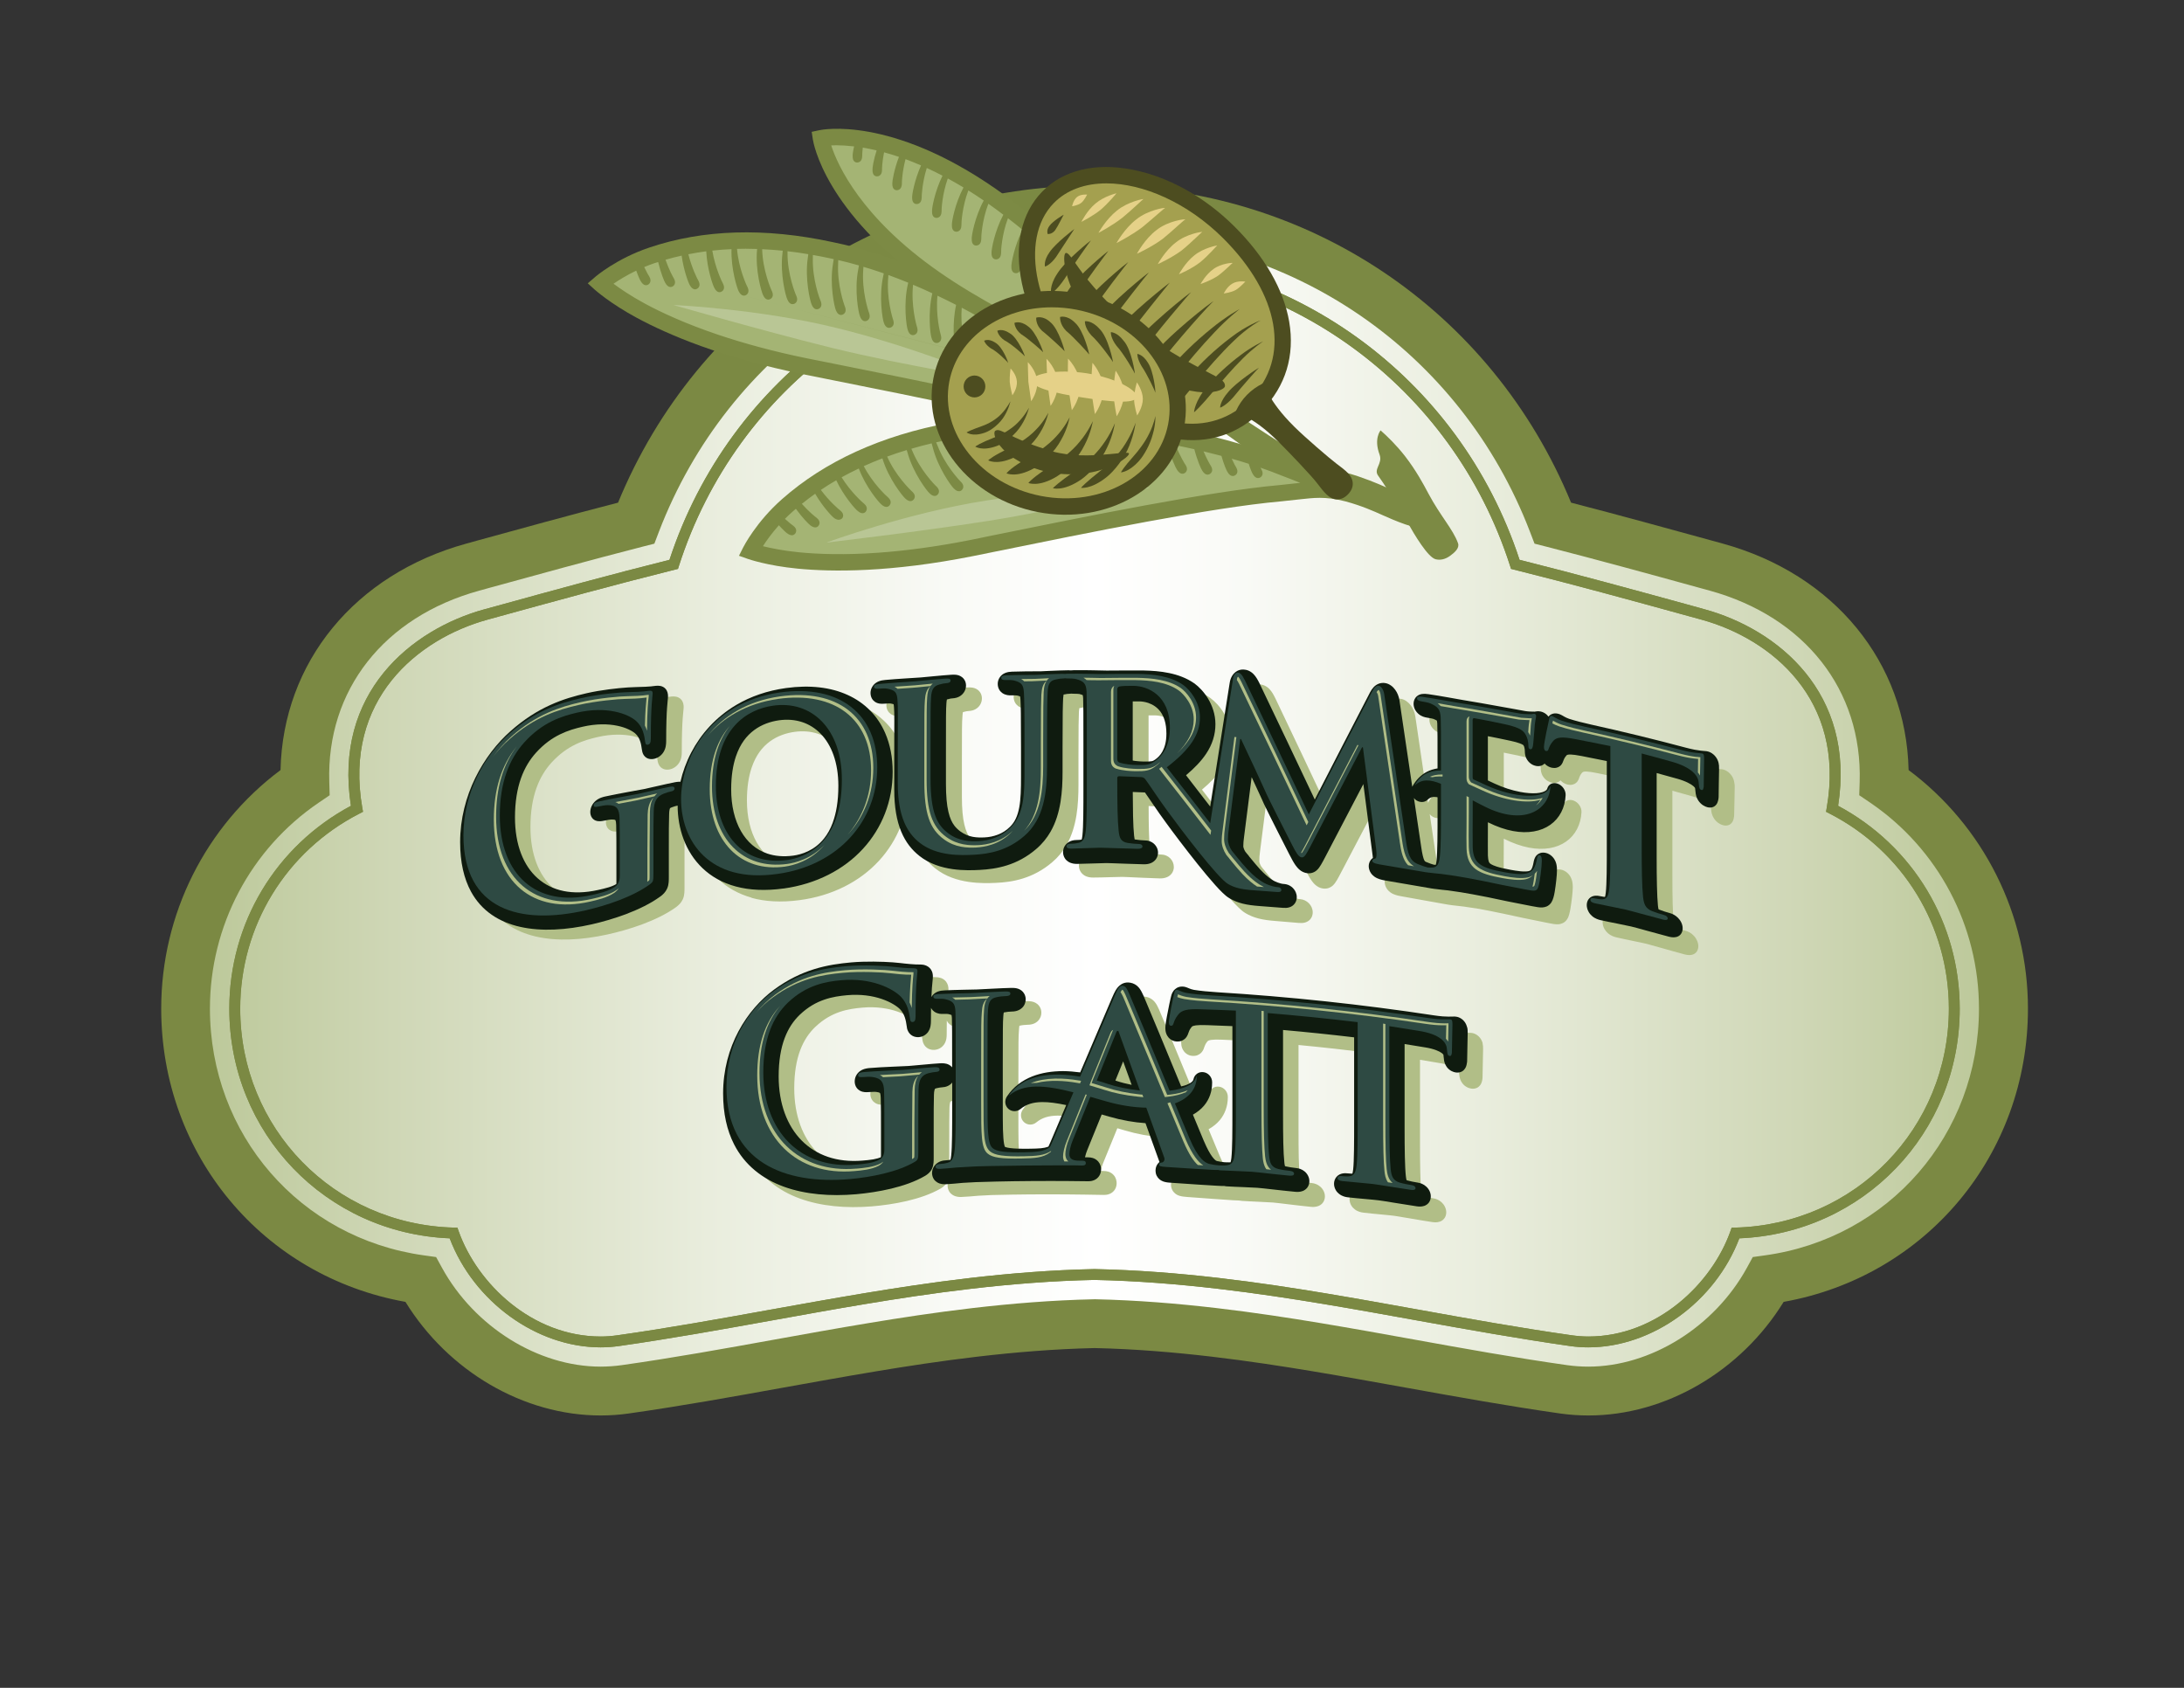
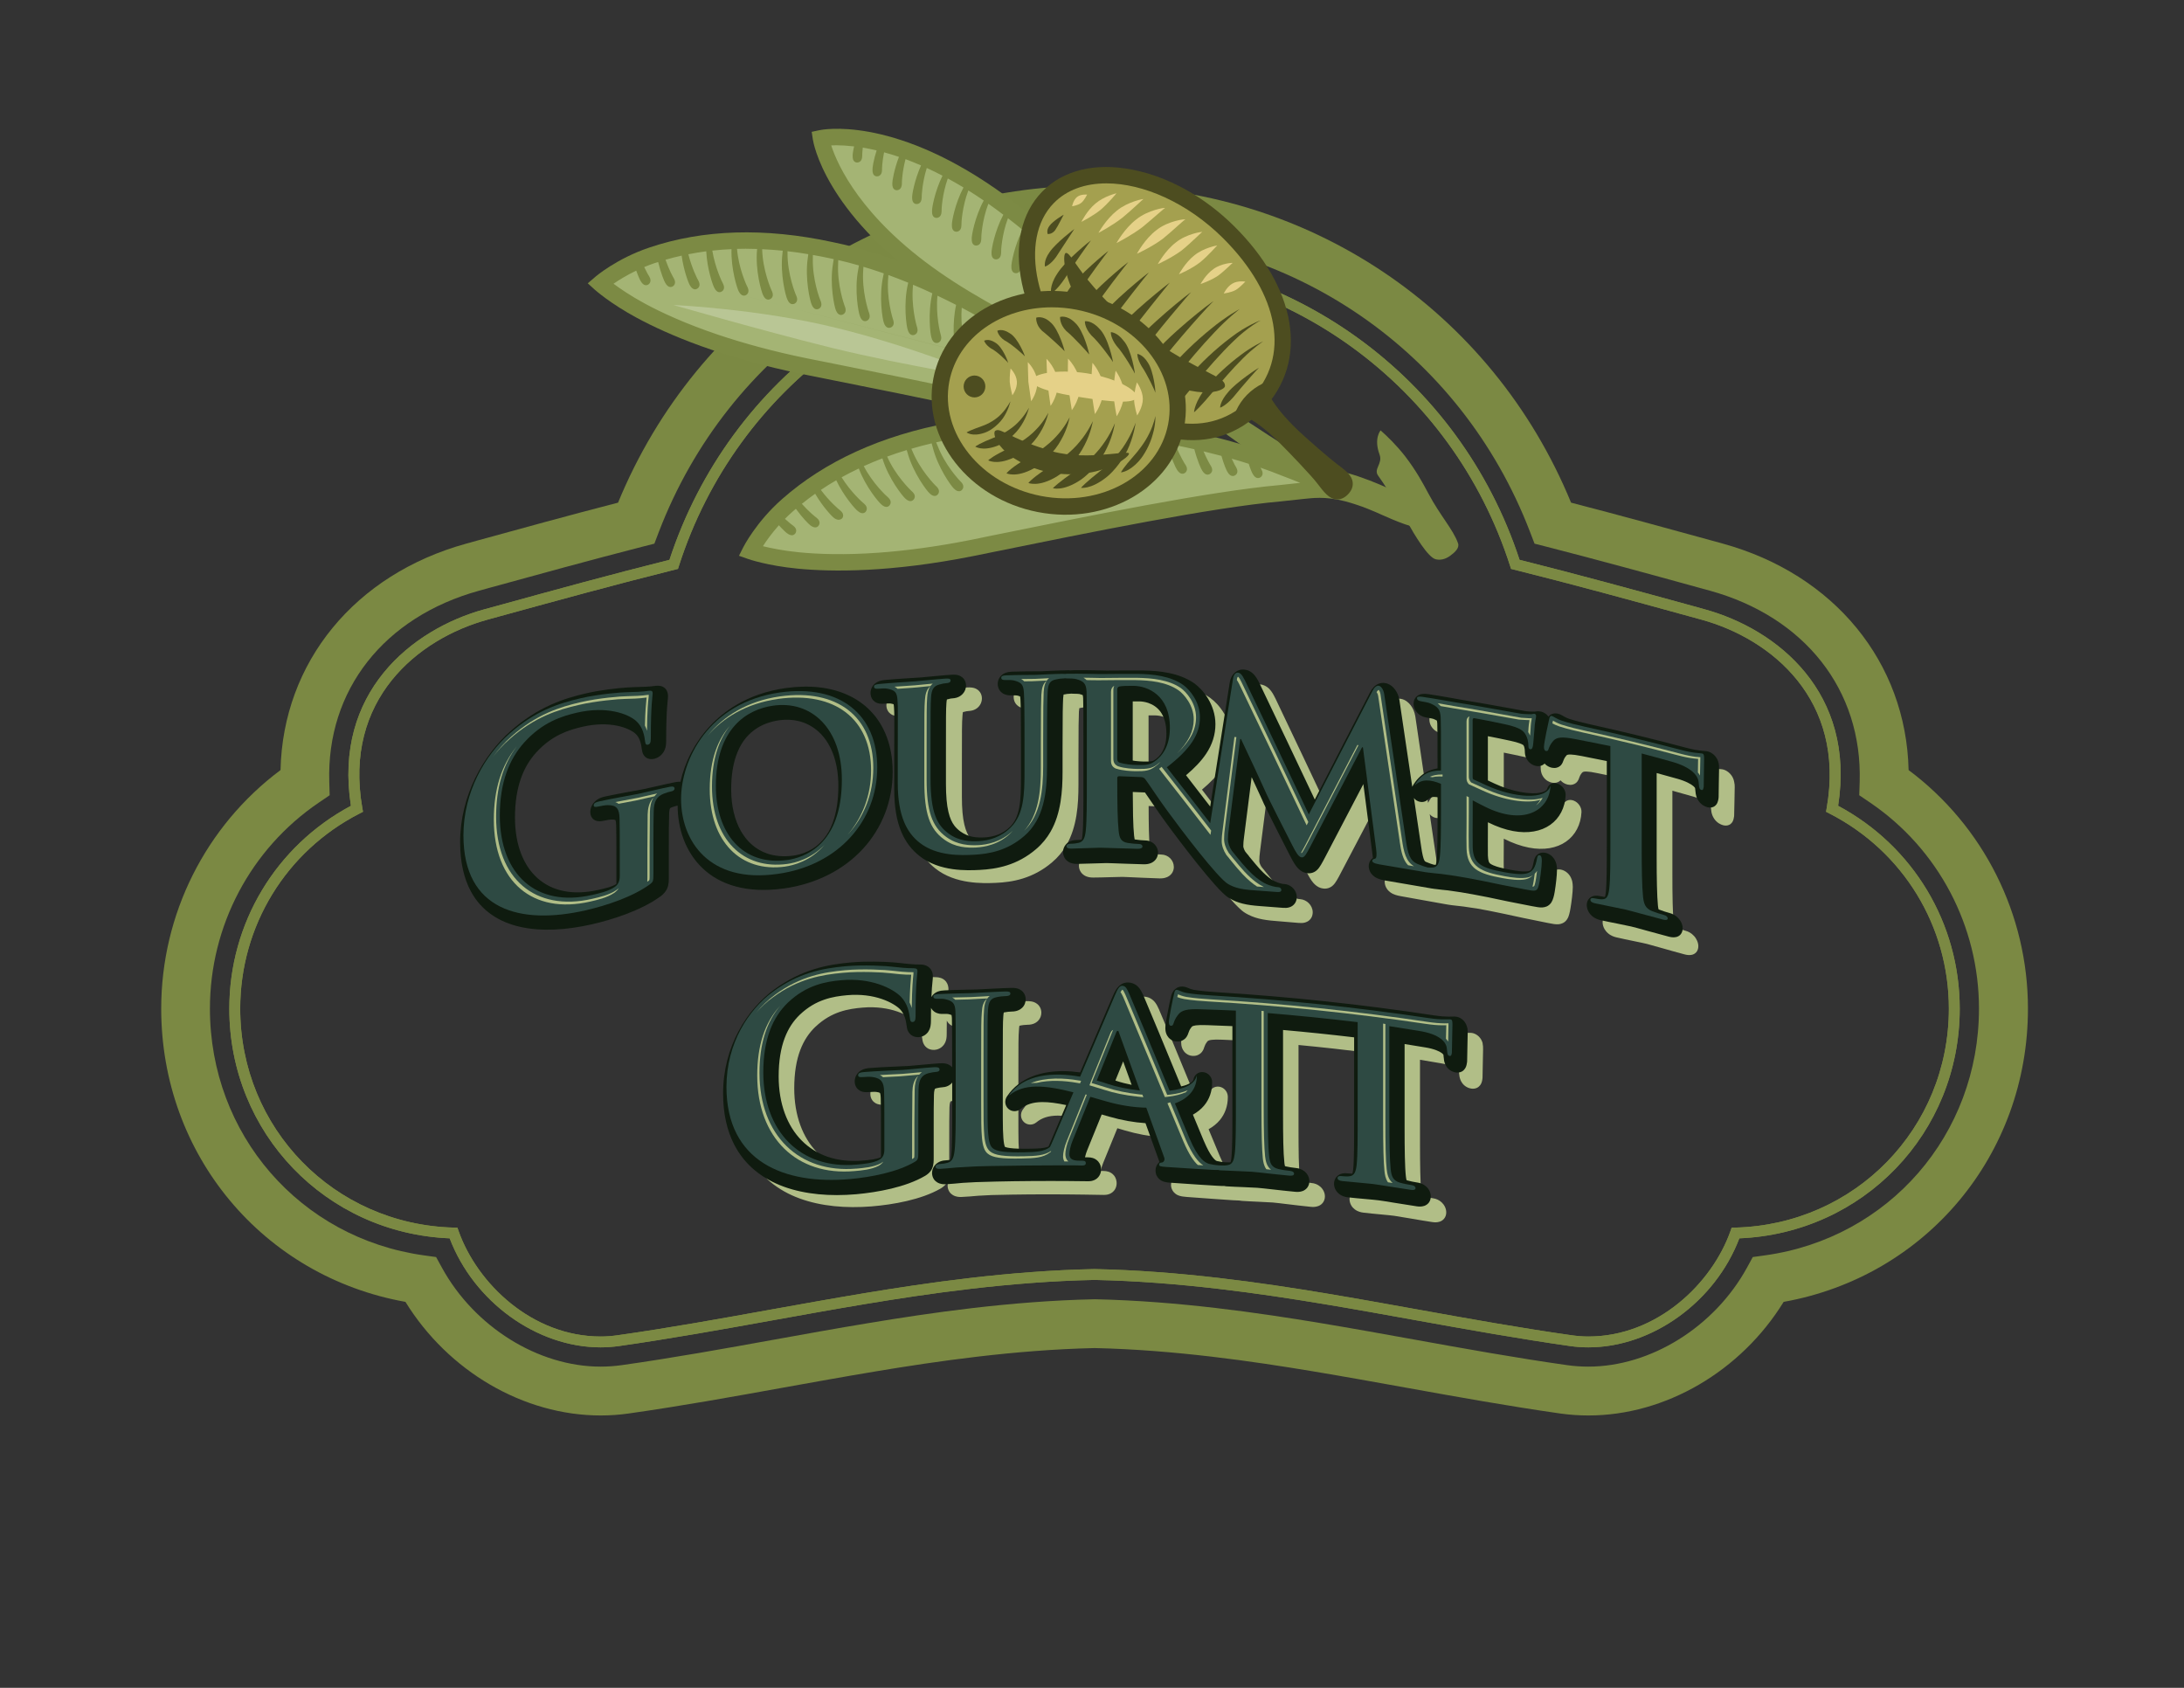
<svg xmlns="http://www.w3.org/2000/svg" id="Layer_2" data-name="Layer 2" viewBox="0 0 792 612">
  <rect x="0" y="0" width="792" height="612" fill="#333333" stroke="none" />
  <defs>
    <style> .cls-1 { fill: #7b8943; } .cls-2 { fill: #4d4d20; } .cls-3 { fill: #7c8a44; } .cls-4 { fill: none; } .cls-5 { fill: #b9c695; } .cls-6 { clip-path: url(#clippath-1); } .cls-7 { fill: #b1be87; } .cls-8 { fill: #a4b474; } .cls-9 { fill: #e5d188; } .cls-10 { fill: #a4a04f; } .cls-11 { fill: #0f1b0f; } .cls-12 { fill: url(#linear-gradient); } .cls-13 { clip-path: url(#clippath); } .cls-14 { fill: #2e4a43; } </style>
    <clipPath id="clippath">
-       <path class="cls-4" d="M397.02,76.19l-.91-.02c-73.97,0-139.21,45.22-165.42,113.53-18.78,4.82-37.31,9.92-55.33,14.86l-3.89,1.08c-38.73,10.65-62,41.23-60.89,78.13-26.97,18.35-43.28,48.76-43.28,81.96,0,50.33,36.62,91.49,85.26,98.24,13.17,23.96,38.99,40.42,65.28,40.42,2.91,0,5.9-.21,8.9-.62,18.77-2.67,37.66-6.07,55.96-9.38,11.19-2.02,22.41-4.04,33.7-5.92,21.9-3.63,50.8-7.89,80.52-8.54,29.71.65,58.63,4.91,80.5,8.53,11.3,1.89,22.52,3.91,33.71,5.93,18.29,3.31,37.2,6.71,55.99,9.38,2.97.4,5.95.61,8.87.61,26.29,0,52.1-16.45,65.27-40.42,48.65-6.76,85.26-47.92,85.26-98.24,0-33.2-16.31-63.61-43.26-81.96,1.11-36.9-22.18-67.48-60.91-78.13l-3.89-1.08c-18-4.95-36.54-10.04-55.32-14.86-26.19-68.31-91.45-113.53-165.42-113.53l-.7.02Z" />
-     </clipPath>
+       </clipPath>
    <linearGradient id="linear-gradient" x1="-982.49" y1="1025.63" x2="-981.49" y2="1025.63" gradientTransform="translate(647740.01 676402.37) scale(659.22 -659.22)" gradientUnits="userSpaceOnUse">
      <stop offset="0" stop-color="#b9c695" />
      <stop offset=".12" stop-color="#cfd7b6" />
      <stop offset=".29" stop-color="#e9eddd" />
      <stop offset=".42" stop-color="#f9faf6" />
      <stop offset=".5" stop-color="#fff" />
      <stop offset=".58" stop-color="#f9faf6" />
      <stop offset=".71" stop-color="#e9eddd" />
      <stop offset=".88" stop-color="#cfd7b6" />
      <stop offset="1" stop-color="#b9c695" />
    </linearGradient>
    <clipPath id="clippath-1">
      <rect class="cls-4" width="792" height="612" />
    </clipPath>
  </defs>
  <g id="Layer_1-2" data-name="Layer 1">
    <g>
      <g class="cls-13">
        <rect class="cls-12" x="67.3" y="76.17" width="659.22" height="428.22" />
      </g>
      <g class="cls-6">
        <path class="cls-1" d="M575.99,513.24c-3.34,0-6.73-.23-10.1-.7-19.01-2.71-37.98-6.13-56.34-9.44-10.3-1.85-21.97-3.96-33.58-5.89-21.54-3.58-50.01-7.77-79.05-8.41-29.08.65-57.52,4.83-79.06,8.41-11.54,1.92-23.24,4.03-33.59,5.89-18.35,3.32-37.32,6.74-56.27,9.42-3.4.49-6.82.72-10.16.72-27.97,0-55.3-16.03-70.81-41.19-51.59-9.21-88.57-53.25-88.57-106.32,0-34.21,16.08-66.2,43.27-86.51.87-39.03,26.89-70.97,67.41-82.12l3.89-1.08c15.75-4.33,33.43-9.2,51.1-13.76,28.78-69.99,95.8-114.94,171.99-114.94h.89s.73,0,.73,0c76.2,0,143.2,44.94,171.99,114.94,17.46,4.52,34.55,9.22,51.1,13.77l3.89,1.07c40.53,11.16,66.53,43.12,67.41,82.12,27.18,20.31,43.28,52.31,43.28,86.51,0,53.07-37.01,97.11-88.59,106.32-15.51,25.16-42.85,41.19-70.8,41.19M396.92,471.1h.18c30.25.65,59.6,4.96,81.78,8.64,11.72,1.95,23.48,4.07,33.81,5.94,18.2,3.29,37,6.68,55.66,9.32,2.54.36,5.12.53,7.63.53,22.63,0,45.74-14.4,57.51-35.83l2.13-3.9,4.4-.61c44.98-6.23,77.63-43.87,77.63-89.47,0-29.94-14.73-57.85-39.39-74.64l-4.03-2.73.16-4.86c.99-33.25-19.85-59.81-54.41-69.34l-3.89-1.06c-17.86-4.93-36.32-9.99-55.17-14.83l-4.44-1.13-1.64-4.28c-25.12-65.49-86.74-107.8-157.04-107.86l-.77.02-1.11-.02c-70.17,0-131.87,42.36-156.99,107.86l-1.63,4.28-4.44,1.13c-18.94,4.87-38.18,10.16-55.16,14.83l-3.9,1.08c-34.55,9.51-55.41,36.06-54.39,69.32l.14,4.86-4.02,2.73c-24.67,16.79-39.4,44.69-39.4,74.64,0,45.6,32.65,83.23,77.62,89.47l4.4.61,2.14,3.9c11.77,21.43,34.87,35.83,57.51,35.83,2.52,0,5.11-.18,7.68-.54,18.62-2.63,37.43-6.02,55.61-9.31,10.39-1.87,22.17-4.01,33.83-5.93,22.16-3.68,51.5-8,81.76-8.64h.2Z" />
        <path class="cls-1" d="M575.99,488.54c-2.18,0-4.42-.15-6.68-.48-18.46-2.63-37.23-6-55.39-9.27-11.08-2.01-22.54-4.07-33.9-5.96-22.53-3.74-52.37-8.12-83.15-8.74-30.71.62-60.52,4.99-83.07,8.74-11.37,1.89-22.83,3.96-33.93,5.96-18.13,3.27-36.9,6.64-55.35,9.27-2.26.32-4.51.48-6.69.48-23.2,0-46.02-16.54-54.76-39.53-44.93-1.86-79.91-38.19-79.91-83.28,0-30.95,16.86-59,44.1-73.55-6.42-40.95,21.93-63.98,48.42-71.26l4.27-1.16c20.43-5.64,41.55-11.45,62.83-16.77,21.79-66.42,83.26-110.95,153.33-110.95h1.61c70.05,0,131.53,44.53,153.33,110.95,21.2,5.31,42.23,11.09,62.57,16.67l4.52,1.26c26.52,7.28,54.86,30.3,48.43,71.26,27.24,14.55,44.1,42.61,44.1,73.55,0,45.09-34.99,81.42-79.92,83.28-8.74,22.99-31.56,39.53-54.76,39.53M396.87,460.16c31.12.62,61.13,5.02,83.8,8.79,11.39,1.9,22.86,3.97,33.95,5.96,18.12,3.27,36.85,6.63,55.24,9.24,2.07.29,4.12.46,6.13.46,24.93,0,44.79-19.21,51.52-38.17l.45-1.29,1.34-.03c43.43-1.13,77.43-36.02,77.43-79.4,0-29.94-16.57-57.04-43.24-70.71l-1.3-.67.25-1.43c6.87-39.25-20.14-61.27-45.35-68.21l-4.52-1.24c-20.66-5.69-42.03-11.56-63.54-16.92l-1.07-.27-.33-1.04c-20.97-65.36-81.21-109.28-149.92-109.28h-.8s-.81,0-.81,0c-68.71,0-128.95,43.92-149.91,109.28l-.33,1.04-1.07.27c-21.6,5.38-43.04,11.28-63.79,16.98l-4.27,1.18c-25.22,6.94-52.21,28.97-45.35,68.21l.26,1.43-1.3.67c-26.66,13.67-43.23,40.77-43.23,70.71,0,43.38,34.01,78.26,77.42,79.4l1.35.03.45,1.29c6.74,18.96,26.58,38.17,51.52,38.17,2,0,4.06-.16,6.15-.46,18.37-2.6,37.1-5.97,55.21-9.24,11.09-1.99,22.57-4.06,33.97-5.96,22.67-3.76,52.67-8.17,83.71-8.79" />
        <path class="cls-1" d="M575.99,488.54c-2.18,0-4.42-.15-6.68-.48-18.46-2.63-37.23-6-55.39-9.27-11.08-2.01-22.54-4.07-33.9-5.96-22.53-3.74-52.37-8.12-83.15-8.74-30.71.62-60.52,4.99-83.07,8.74-11.37,1.89-22.83,3.96-33.93,5.96-18.13,3.27-36.9,6.64-55.35,9.27-2.26.32-4.51.48-6.69.48-23.2,0-46.02-16.54-54.76-39.53-44.93-1.86-79.91-38.19-79.91-83.28,0-30.95,16.86-59,44.1-73.55-6.42-40.95,21.93-63.98,48.42-71.26l4.27-1.16c20.43-5.64,41.55-11.45,62.83-16.77,21.79-66.42,83.26-110.95,153.33-110.95h1.61c70.05,0,131.53,44.53,153.33,110.95,21.2,5.31,42.23,11.09,62.57,16.67l4.52,1.26c26.52,7.28,54.86,30.3,48.43,71.26,27.24,14.55,44.1,42.61,44.1,73.55,0,45.09-34.99,81.42-79.92,83.28-8.74,22.99-31.56,39.53-54.76,39.53M396.87,460.16c31.12.62,61.13,5.02,83.8,8.79,11.39,1.9,22.86,3.97,33.95,5.96,18.12,3.27,36.85,6.63,55.24,9.24,2.07.29,4.12.46,6.13.46,24.93,0,44.79-19.21,51.52-38.17l.45-1.29,1.34-.03c43.43-1.13,77.43-36.02,77.43-79.4,0-29.94-16.57-57.04-43.24-70.71l-1.3-.67.25-1.43c6.87-39.25-20.14-61.27-45.35-68.21l-4.52-1.24c-20.66-5.69-42.03-11.56-63.54-16.92l-1.07-.27-.33-1.04c-20.97-65.36-81.21-109.28-149.92-109.28h-.8s-.81,0-.81,0c-68.71,0-128.95,43.92-149.91,109.28l-.33,1.04-1.07.27c-21.6,5.38-43.04,11.28-63.79,16.98l-4.27,1.18c-25.22,6.94-52.21,28.97-45.35,68.21l.26,1.43-1.3.67c-26.66,13.67-43.23,40.77-43.23,70.71,0,43.38,34.01,78.26,77.42,79.4l1.35.03.45,1.29c6.74,18.96,26.58,38.17,51.52,38.17,2,0,4.06-.16,6.15-.46,18.37-2.6,37.1-5.97,55.21-9.24,11.09-1.99,22.57-4.06,33.97-5.96,22.67-3.76,52.67-8.17,83.71-8.79" />
        <path class="cls-3" d="M447.69,176.78c-.64-2.85-3.43-4.33-8.11-6.81-3.04-1.62-6.83-3.65-11.32-6.65-6.69-4.4-12.71-10.06-12.71-10.06l-5.87-5.65c-19.3-19.19-63.95-50.96-107.82-59.84-24.49-5.29-46.84-4.62-66.44,2.01-11.83,3.99-19.41,10.46-19.72,10.76l-2.56,2.19,2.5,2.27c.24.19,5.55,4.99,15.32,10.26,11.1,5.98,30.61,14.42,60.59,20.5l7.38,1.48c35.22,7.02,79.03,15.76,103.2,23.5,0,0,6.7,1.96,7.24,2.13,3.52,1.1,7.77,2.63,14.31,6.94,5.09,3.38,8.63,6.65,11.21,9.03,3.17,2.95,5.31,4.92,7.98,4.65,1.44-.12,2.7-.92,3.73-2.33,1.06-1.43,1.43-2.92,1.09-4.37" />
        <path class="cls-3" d="M519.06,183.39c-3.61-2.41-9.2-3.34-15.98-6.49-3.14-1.46-9.17-3.94-14.38-5.35-7.73-2.03-14.56-1.84-14.56-1.84l-7.57-2.93c-25.14-10.24-78.47-22.26-122.34-13.45-24.63,4.6-45.04,13.89-60.59,27.61-9.41,8.28-13.94,17.18-14.14,17.56l-1.52,3.02,3.17,1.12c.28.1,7.04,2.47,18.05,3.54,12.51,1.22,33.74,1.43,63.75-4.56.02,0,7.39-1.5,7.39-1.5,35.19-7.16,78.98-16.09,104.23-18.33,0,0,6.93-.78,7.51-.81,3.68-.35,8.31-1.16,15.85.82,5.91,1.6,10.29,3.57,13.47,5,3.96,1.78,12.73,5.58,15.21,4.48,1.31-.6,2.25-1.74,2.79-3.4.53-1.7.91-3.67-.34-4.51" />
        <path class="cls-3" d="M482.1,173.14c-.36-1.42-1.26-2.43-2.62-3.38-1.15-.81-2.62-1.54-4.37-2.43-2.78-1.42-26.99-17.19-31.38-20.27-5.67-3.95-8.59-6.92-10.49-9.07-11.94-14.11-42.76-49.05-72.05-69.45-38.18-26.59-63.09-21.55-64.12-21.32l-2.72.58.42,2.77c.17,1.05,4.3,26.34,42.49,52.95,29.26,20.4,72.56,37.11,89.86,43.35,2.66,1.05,6.41,2.73,11.92,6.57,4.37,3.05,27.91,19.83,30.24,22,1.48,1.34,2.73,2.5,3.91,3.32,1.41.97,2.7,1.49,4.18,1.31,1.47-.16,2.73-.99,3.75-2.49,1.02-1.49,1.35-2.99.98-4.44" />
        <path class="cls-3" d="M525.82,201.57c1.74-1.24,3.52-2.88,2.92-4.58-1.75-4.99-6.48-9.99-10.73-18.01-1.97-3.71-4.53-8.45-8.54-13.64-3.08-3.93-6.36-7.12-8.81-9.28,0,0-2.57,2.87-.38,8.76,1.25,3.41-2.43,5.24-.41,7.8,1.29,1.67,7.15,10.8,10.35,16.46,2.82,5.02,7.63,13.06,10.44,13.71,1.71.4,3.44,0,5.16-1.22" />
        <path class="cls-8" d="M269.59,107.17c.42.06.74-.08.9-.15.31-.17,1.49-.93.63-2.84-.47-.81-3.27-6.97-3.85-13.94,1.04-.02,2.08-.05,3.13-.05,1.37,0,2.76.04,4.16.08-.78,7.65,1.6,15.67,2.14,16.69.95,2.16,2.24,1.69,2.57,1.51.33-.14,1.53-.88.71-2.79-.47-.89-3.42-7.86-3.59-15.32,2.46.11,4.95.29,7.46.54-.04.3-.07.6-.09.91-.96,7.64,1.22,15.74,1.76,16.76.45,1.08.98,1.51,1.46,1.66l.27.04c.36.05.68-.07.82-.12.31-.14,1.55-.87.75-2.79-.45-.89-3.25-7.96-3.24-15.45v-.81c2.48.28,5,.63,7.53,1.07-.05.47-.12.93-.18,1.41-1.11,7.61.88,15.76,1.39,16.81.43,1.14,1.01,1.58,1.51,1.71l.1.03c.4.06.73-.05.88-.1.33-.14,1.57-.82.84-2.78-.44-.9-3.07-8.02-2.89-15.51,0-.43,0-.86.02-1.28,1.94.34,3.9.7,5.87,1.14.56.11,1.12.24,1.68.35-.08.53-.18,1.08-.24,1.61-1.31,7.57.52,15.77,1,16.84.42,1.15.98,1.6,1.48,1.73l.14.05c.39.07.71-.04.86-.1.33-.12,1.58-.78.89-2.75-.4-.92-2.87-8.11-2.53-15.57.01-.49.02-.97.05-1.45,2.49.57,4.99,1.21,7.5,1.94-.09.49-.18.98-.26,1.49-1.49,7.55.14,15.79.61,16.85.36,1.12.89,1.59,1.35,1.77l.25.07c.36.06.69-.02.82-.07.34-.14,1.61-.75.96-2.75-.38-.93-2.71-8.17-2.18-15.63.02-.41.04-.83.08-1.24,1.78.53,3.59,1.1,5.39,1.71.64.21,1.32.46,1.99.68-.09.33-.13.66-.2.99-1.66,7.5-.22,15.79.21,16.86.71,2.26,2.07,1.93,2.4,1.82.37-.12,1.66-.72,1.03-2.71-.35-.94-2.53-8.25-1.81-15.69,0-.23.03-.45.04-.68,2.41.88,4.81,1.81,7.21,2.79-.02.08-.03.13-.06.2-1.82,7.47-.56,15.78-.14,16.87.65,2.27,2.01,1.97,2.34,1.87.35-.1,1.66-.67,1.09-2.68-.33-.94-2.29-8.16-1.49-15.52,2.35.98,4.68,2.02,6.99,3.1-1.71,7.21-.71,14.98-.33,16.04.28,1.11.76,1.64,1.22,1.84l.31.11c.34.08.65,0,.78-.02.34-.11,1.66-.64,1.14-2.66-.31-.9-1.95-7.5-1.26-14.44,2.27,1.07,4.52,2.19,6.76,3.33-1.5,6.81-.74,13.81-.41,14.83.28,1.18.77,1.69,1.25,1.9l.2.1M269.52,107.16c-.51-.08-1.11-.47-1.66-1.59-.53-.94-2.82-8.03-2.59-15.23-2.34.09-4.69.28-6.96.53,1.01,6.14,3.48,11.3,3.91,12.05.92,1.87-.23,2.66-.57,2.83-.13.08-.46.23-.86.19h-.1c-.51-.1-1.12-.48-1.66-1.58-.51-.85-2.59-6.74-2.92-13.24-2.2.29-4.36.64-6.49,1.07,1.27,5.05,3.29,9.02,3.68,9.65.97,1.85-.17,2.68-.49,2.85-.13.07-.44.23-.82.22-.16-.02-.32-.04-.48-.05.11.01.22.02.34.03-.5-.07-1.13-.44-1.71-1.51-.46-.73-2.2-5.26-2.95-10.69-1.97.43-3.93.92-5.85,1.49,1.28,3.66,2.72,6.29,3.05,6.79,1,1.83-.12,2.68-.42,2.87-.32.18-1.55.8-2.72-1.26-.38-.58-1.63-3.6-2.58-7.57-.45.13-.91.28-1.34.41-1.29.45-2.52.91-3.72,1.41.9,1.86,1.61,3.14,1.85,3.46,1.04,1.8-.06,2.68-.36,2.88-.31.2-1.54.84-2.73-1.19-.26-.37-.92-1.79-1.65-3.85-3.5,1.68-6.31,3.43-8.24,4.75h0c2.39,1.77,6.2,4.4,11.28,7.15,6.09,3.3,14.84,7.35,26.6,11.32,8.98,3.02,19.7,6.02,32.36,8.6l7.38,1.47c35.34,7.05,79.28,15.82,103.78,23.64.95.25,6.44,1.88,7.23,2.14-2.6-1.52-5.22-3-7.87-4.46,2.64,1.46,5.27,2.94,7.87,4.46h.01c-.9-.91-4.96-4.82-5.41-5.21l-.08-.08-.05-.05c-1.67-1.67-3.58-3.46-5.69-5.32.03.39.08.69.1.81.21,2.1-1.19,2.39-1.55,2.44-.38.03-1.77.06-2.02-2.32-.08-.43-.1-1.88.09-3.89-1.58-1.33-3.25-2.71-5.01-4.11.08,1.91.24,3.23.3,3.59.26,2.1-1.13,2.42-1.5,2.47-.38.04-1.77.11-2.06-2.26-.12-.57-.17-3.01.2-6.19-1.73-1.33-3.51-2.67-5.35-4.04,0,3.14.33,5.46.45,5.98.28,2.07-1.09,2.45-1.46,2.5-.14.03-.48.06-.86-.1l-.13-.08c-.46-.25-.94-.81-1.1-2.04-.17-.68-.27-4.1.31-8.26-1.85-1.32-3.75-2.62-5.69-3.95-.07,4.16.44,7.43.6,8.05.33,2.08-1.03,2.46-1.39,2.53-.16.04-.47.08-.81-.05l-.23-.11c-.46-.24-.92-.81-1.12-2-.2-.79-.42-5.13.4-10.13-1.96-1.3-3.95-2.58-5.99-3.86-.19,5.06.55,9.21.74,9.93.39,2.07-.96,2.49-1.33,2.57-.16.04-.5.08-.87-.06l-.11-.06c-.48-.22-.96-.75-1.2-1.98-.24-.88-.61-6.14.41-11.85-2.05-1.26-4.13-2.5-6.25-3.72-.35,5.79.68,10.85.9,11.63.43,2.05-.93,2.51-1.27,2.6-.35.09-1.74.29-2.23-2.04-.3-.95-.83-7.11.42-13.42-2.14-1.21-4.32-2.39-6.52-3.55-.5,6.43.81,12.29,1.07,13.14.47,2.02-.85,2.52-1.2,2.64-.14.02-.45.09-.83,0M391.06,146.29c-1.39-.71-2.79-1.41-4.19-2.1,1.4.69,2.8,1.39,4.19,2.1M395.16,148.4c1.48.78,2.95,1.57,4.42,2.36-1.47-.79-2.94-1.58-4.42-2.36" />
        <path class="cls-5" d="M244.24,110.61c-.04-.06,31.48,1.45,59.19,8.32,27.61,6.71,56.76,18.7,56.73,18.75,0-.05-31.03-4.85-58.46-11.53-27.31-6.77-57.43-15.6-57.46-15.54" />
        <path class="cls-8" d="M276.64,198.04c2.88.71,7.39,1.66,13.13,2.22,6.87.67,16.49,1.04,28.87.14,9.45-.68,20.49-2.09,33.18-4.59l7.34-1.51c35.31-7.18,79.24-16.13,104.84-18.41.98-.12,6.68-.74,7.5-.81h.02c-1.18-.51-6.43-2.52-6.99-2.72l-.1-.04-.07-.04c-2.17-.89-4.61-1.78-7.27-2.71.18.35.32.6.4.72.99,1.86-.19,2.67-.51,2.85-.32.18-1.62.73-2.72-1.35-.25-.37-.82-1.7-1.42-3.62-1.96-.62-4.03-1.25-6.17-1.85.77,1.71,1.44,2.88,1.64,3.19,1.04,1.84-.12,2.68-.44,2.86-.32.19-1.61.78-2.76-1.28-.34-.49-1.3-2.73-2.17-5.79-2.1-.55-4.25-1.11-6.5-1.65,1.23,2.88,2.4,4.9,2.71,5.34,1.06,1.79-.08,2.67-.39,2.86-.13.09-.44.24-.83.26l-.17-.02c-.51-.05-1.14-.38-1.79-1.45-.41-.58-1.81-3.69-2.86-7.76-2.19-.5-4.45-.97-6.76-1.44,1.52,3.87,3.24,6.69,3.62,7.2,1.11,1.76-.02,2.67-.3,2.87-.13.08-.42.25-.79.27h-.23c-.52-.06-1.15-.39-1.8-1.41-.49-.67-2.34-4.58-3.5-9.51-2.3-.43-4.64-.85-7-1.24,1.75,4.75,4.04,8.3,4.48,8.88,1.13,1.76.05,2.68-.26,2.89-.29.21-1.52.89-2.84-1.1-.54-.71-2.87-5.42-4.1-11.1-2.38-.35-4.78-.7-7.2-1,1.88,5.49,4.75,9.76,5.25,10.39,1.18,1.71.11,2.67-.17,2.89-.3.23-1.5.93-2.83-1.02-.65-.76-3.48-6.23-4.72-12.55-2.44-.28-4.9-.53-7.36-.76,1.97,6.14,5.42,11.03,5.98,11.73,1.2,1.7.17,2.66-.12,2.89-.11.1-.41.29-.8.32h-.16c-.51,0-1.18-.27-1.9-1.27-.69-.81-4.05-6.98-5.26-13.85-2.5-.2-4.99-.35-7.52-.47,2.02,6.68,6.04,12.15,6.66,12.84,1.26,1.68.25,2.67-.05,2.9-.11.1-.37.28-.73.33l-.28.02c-.51-.01-1.15-.28-1.86-1.23-.75-.83-4.64-7.63-5.79-14.95-2.54-.09-5.1-.13-7.62-.13,2.05,7.11,6.6,13.02,7.27,13.75,1.29,1.64.3,2.66.02,2.91-.12.09-.39.28-.79.35-.06,0-.12,0-.18.02-.51,0-1.16-.25-1.91-1.19-.81-.84-5.14-8.03-6.27-15.64-.02-.06-.02-.13-.04-.19-2.57.03-5.15.09-7.71.22.06.21.13.43.21.63,2.18,7.14,6.96,13.06,7.65,13.79,1.32,1.58.36,2.64.09,2.89-.28.26-1.42,1.07-2.92-.73-.81-.83-5.31-7.93-6.61-15.5-.08-.32-.14-.64-.21-.97-.69.05-1.39.09-2.1.13-1.89.14-3.76.3-5.62.51.12.39.26.78.42,1.16,2.33,7.11,7.24,12.89,7.96,13.61,1.35,1.58.42,2.64.15,2.89-.1.1-.35.3-.71.4l-.27.02c-.51.03-1.16-.21-1.93-1.08-.84-.82-5.48-7.8-6.96-15.34-.14-.49-.24-.99-.35-1.47-2.56.3-5.13.67-7.67,1.11.18.45.34.91.51,1.35,2.51,7.03,7.55,12.71,8.27,13.4,1.38,1.55.48,2.63.22,2.89-.11.11-.37.32-.75.41l-.15.03c-.51.05-1.2-.14-2.03-1.05-.84-.77-5.65-7.65-7.31-15.16-.15-.51-.28-1.05-.39-1.57-.56.11-1.12.22-1.69.33-1.99.37-3.92.77-5.87,1.21.16.4.32.8.5,1.18,2.66,6.98,7.82,12.54,8.56,13.21,1.43,1.51.54,2.62.3,2.88-.11.11-.38.35-.78.44h-.09c-.51.1-1.21-.06-2.08-.98-.87-.76-5.81-7.52-7.66-14.99-.13-.46-.27-.91-.38-1.37-2.51.6-4.94,1.24-7.36,1.95.1.25.22.5.33.75,2.83,6.91,8.09,12.35,8.86,13.01,1.46,1.48.6,2.6.34,2.88-.09.09-.33.33-.68.42-.1.02-.19.04-.29.06-.49.04-1.16-.15-1.97-.97-.89-.75-5.98-7.38-8-14.79-.11-.29-.19-.6-.27-.88-2.43.73-4.77,1.52-7.09,2.37,2.98,6.84,8.38,12.12,9.15,12.77,1.5,1.43.67,2.57.41,2.86-.25.26-1.26,1.22-2.96-.4-.89-.72-6.14-7.23-8.33-14.59-2.31.89-4.56,1.82-6.76,2.82,3.19,6.17,8.13,10.8,8.87,11.39,1.51,1.4.71,2.56.48,2.84-.23.29-1.22,1.26-2.95-.32-.87-.67-5.68-6.31-8.2-13.05-2.14,1-4.21,2.07-6.24,3.19,3.29,5.29,7.54,9.1,8.2,9.6,1.57,1.37.78,2.55.56,2.85-.1.14-.34.38-.74.51l-.09.02c-.5.12-1.2.02-2.13-.81-.8-.57-4.96-5.22-7.74-11.09-1.92,1.11-3.78,2.27-5.58,3.5,3.1,4.18,6.48,7.05,7.09,7.49,1.58,1.33.88,2.58.62,2.82-1.35,1.26-2.98-.19-2.98-.19-.7-.49-4.02-3.98-6.79-8.73-1.67,1.18-3.29,2.4-4.83,3.66,2.56,2.87,4.91,4.76,5.39,5.09,1.62,1.3.9,2.52.68,2.82-.21.3-1.12,1.32-2.98-.11-.55-.39-2.88-2.69-5.26-6.01-.35.31-.72.62-1.08.93-1.02.89-1.98,1.81-2.89,2.72,1.52,1.39,2.69,2.28,3.02,2.5,1.65,1.24.96,2.48.75,2.78-.22.3-1.1,1.37-2.98-.05-.37-.24-1.54-1.3-2.98-2.91-2.58,2.91-4.53,5.61-5.78,7.58M374.69,174.21c-.08,0-.16.02-.23.03.08,0,.16-.02.23-.03" />
-         <path class="cls-5" d="M299.69,196.75c-.06-.05,29.65-10.85,57.84-15.24,28.05-4.52,59.54-4.73,59.52-4.7-.03-.04-30.51,7.55-58.39,12.02-27.79,4.34-58.95,7.85-58.97,7.92" />
        <path class="cls-8" d="M301.43,52.72c2.32,7.21,10.83,26.17,39.17,45.9,28.07,19.55,69.5,35.76,87.31,42.24-2.01-2.36-4.48-5.23-7.34-8.47-.26,1.62-1.42,1.75-1.75,1.76-.36,0-1.73-.11-1.65-2.46-.03-.34.1-1.32.35-2.71-1.24-1.41-2.59-2.89-3.98-4.39-.1,1.18-.13,2.01-.1,2.29-.09,2.07-1.47,2.25-1.83,2.25s-1.72-.1-1.65-2.44c-.03-.53.24-2.46.91-5-1.36-1.48-2.77-2.98-4.22-4.5-.36,2.43-.45,4.24-.42,4.68-.08,2.07-1.46,2.25-1.82,2.25s-1.74-.11-1.65-2.46c-.04-.63.39-3.49,1.5-6.98-1.46-1.5-2.92-3.03-4.43-4.56-.71,3.48-.84,6.18-.79,6.76-.08,2.07-1.47,2.22-1.84,2.23-.35,0-1.71-.11-1.63-2.45-.05-.74.53-4.46,2.08-8.74-1.51-1.51-3.05-3.04-4.62-4.56-1.07,4.28-1.23,7.85-1.2,8.51-.08,2.07-1.47,2.22-1.82,2.23-.35,0-1.73-.1-1.65-2.46-.04-.83.69-5.34,2.66-10.22-1.58-1.52-3.17-3.04-4.8-4.56-1.42,4.94-1.63,9.25-1.6,9.99-.06,2.07-1.45,2.24-1.8,2.25-.37.01-1.73-.11-1.66-2.47-.06-.9.82-6.15,3.19-11.5-1.64-1.51-3.3-3-4.96-4.49-1.74,5.41-2,10.39-1.96,11.18-.07,2.09-1.47,2.26-1.81,2.27-.35,0-1.73-.12-1.65-2.47-.06-.95.93-6.85,3.66-12.52-1.69-1.48-3.4-2.92-5.13-4.36-2.01,5.74-2.3,11.25-2.27,12.08-.07,2.07-1.45,2.25-1.8,2.24-.37,0-1.74-.1-1.67-2.45-.06-1.01,1.03-7.38,4.04-13.29-1.75-1.42-3.51-2.84-5.28-4.19-2.24,5.96-2.54,11.82-2.49,12.69-.08,2.06-1.46,2.23-1.83,2.23-.35,0-1.73-.11-1.64-2.45-.06-1.04,1.1-7.73,4.28-13.74-1.81-1.38-3.62-2.72-5.43-3.98-2.31,6.03-2.62,12.04-2.57,12.92-.09,2.06-1.45,2.23-1.83,2.24-.35.02-1.71-.09-1.63-2.45-.08-1.05,1.09-7.82,4.35-13.88-1.89-1.31-3.75-2.52-5.58-3.65-2.25,5.96-2.55,11.84-2.51,12.72-.07,2.07-1.46,2.24-1.81,2.25-.35,0-1.73-.11-1.64-2.46-.09-1.03,1.05-7.6,4.21-13.59-1.96-1.18-3.85-2.26-5.7-3.27-2.03,5.74-2.3,11.21-2.26,12.05-.07,2.07-1.45,2.25-1.82,2.25-.36.01-1.73-.11-1.63-2.45-.09-.99.95-7.09,3.8-12.86-1.95-1.01-3.85-1.95-5.71-2.79-1.65,5.27-1.88,10.06-1.85,10.84-.07,2.08-1.45,2.24-1.81,2.24-.36.01-1.72-.11-1.65-2.45-.05-.91.83-6.2,3.23-11.56-1.94-.85-3.83-1.59-5.63-2.27-1.18,4.52-1.37,8.32-1.32,9.02-.09,2.06-1.47,2.24-1.83,2.25-.34,0-1.71-.11-1.64-2.47-.04-.79.63-4.98,2.41-9.63-1.88-.65-3.69-1.17-5.4-1.65-.67,3.34-.77,5.94-.74,6.49-.07,2.07-1.45,2.23-1.8,2.23-.37,0-1.74-.11-1.65-2.45-.05-.65.38-3.47,1.49-6.97-1.78-.42-3.46-.73-5.02-1-.2,1.64-.22,2.81-.21,3.16-.07,2.08-1.47,2.24-1.82,2.24-.35.01-1.73-.11-1.64-2.46-.02-.4.12-1.65.53-3.39-2.57-.29-4.75-.41-6.48-.41-.69,0-1.3.02-1.85.06" />
        <path class="cls-2" d="M467.51,116.65c-2.01-11.68-8.9-23.64-19.9-34.57-10.76-10.69-23.85-17.98-36.85-20.54-13.56-2.69-25.21.13-32.83,7.95-7.6,7.8-10.21,19.62-7.35,33.24,2.75,13.07,10.19,26.16,20.95,36.86,11.01,10.93,22.97,17.67,34.57,19.5,12.21,1.93,23.13-1.65,31.63-10.38,8.5-8.69,11.87-19.79,9.78-32.06" />
        <path class="cls-10" d="M382.14,73.64c-12.96,13.29-6.76,41.53,13.54,61.7,20.63,20.49,43.32,24.1,57.85,9.2,14.53-14.88,10.57-37.74-10.05-58.23-12.9-12.81-28.94-19.82-42.24-19.82-7.65,0-14.38,2.31-19.09,7.15" />
        <path class="cls-2" d="M378.96,96.65s-.62-2.03,1.66-5.22c2.22-3.3,8.96-8.43,8.97-8.38-.04-.01-4.57,7.05-6.6,10.1-2.14,2.99-3.99,3.51-4.02,3.51" />
        <path class="cls-2" d="M381.19,106.45c.04.08-.84-2.65,2.24-7.27,2.95-4.72,12.15-12.09,12.19-12.01-.08-.04-6.84,9.5-9.51,13.85-2.85,4.22-4.84,5.4-4.92,5.42" />
        <path class="cls-2" d="M384.5,114.36c0,.12-1.09-3.18,2.69-8.8,3.59-5.72,14.71-14.63,14.74-14.54-.08-.05-8.55,11.3-11.82,16.58-3.44,5.1-5.53,6.72-5.61,6.76" />
        <path class="cls-2" d="M388.75,121.67c-.02.16-1.2-3.69,3.28-10.04,4.26-6.5,17.11-16.68,17.13-16.6-.07-.05-10.07,12.83-13.98,18.85-4.12,5.82-6.36,7.71-6.43,7.79" />
        <path class="cls-2" d="M393.36,127.81c-.02.15-1.03-4.08,4.09-10.91,4.9-6.97,19.11-18.17,19.16-18.08-.1-.06-11.26,14.08-15.83,20.62-4.74,6.32-7.36,8.28-7.43,8.37" />
        <path class="cls-2" d="M398.32,133.2c-.02.12-.71-4.33,4.98-11.51,5.49-7.3,20.89-19.3,20.93-19.2-.1-.07-12.24,15.13-17.43,22.05-5.35,6.72-8.42,8.61-8.49,8.66" />
        <path class="cls-2" d="M404.66,138.72c-.07.18-.94-4.59,5.08-12.29,5.76-7.86,22.12-20.66,22.21-20.48-.16-.12-13.52,15.65-18.9,23.11-5.64,7.17-8.32,9.58-8.38,9.67" />
        <path class="cls-2" d="M411.47,143.26c-.1.21-1.02-4.75,5.26-12.82,5.98-8.27,23.21-21.53,23.4-21.22-.28-.24-14.72,15.8-20.34,23.64-5.89,7.54-8.27,10.29-8.32,10.4" />
        <path class="cls-2" d="M418.56,146.66c-.01.19-.75-4.85,5.93-13.17,3.27-4.14,9.25-9.91,14.69-14.28,5.38-4.46,10.39-7.18,10.39-7.18,0,.02-4.5,3.46-9.2,8.51-4.75,4.97-10,11.24-13.1,15.2-6.3,7.82-8.62,10.86-8.71,10.92" />
        <path class="cls-2" d="M425.45,148.71c.02.17-.39-4.61,6.27-12.69,3.29-3.98,9.21-9.62,14.74-13.72,5.45-4.23,10.74-6.22,10.75-6.13-.04-.08-4.91,2.63-9.73,7.37-4.89,4.64-10.11,10.74-13.25,14.56-6.33,7.63-8.69,10.6-8.78,10.6" />
        <path class="cls-2" d="M432.99,149.5c.06.11-.12-3.61,5.15-9.9,2.58-3.14,7.3-7.52,11.63-10.75,4.3-3.3,8.34-5.1,8.34-5.1-.04,0-3.66,2.44-7.4,6.21-3.78,3.73-7.87,8.52-10.37,11.53-4.96,5.97-7.25,8.02-7.36,8" />
        <path class="cls-2" d="M442.47,147.79s-.11-2.17,2.89-5.59c2.87-3.56,11.15-8.99,11.22-8.84-.15-.1-6.57,7.2-9.29,10.61-2.86,3.26-4.77,3.84-4.82,3.83" />
        <path class="cls-2" d="M444.2,139.78c.12-3.11-8.11-4.47-24.96-15.65-8.38-5.71-17.01-13.34-22.69-20.18-5.92-6.68-8.68-12.58-10.02-12.23-1.2.2-.95,7.63,3.82,16.44,4.5,8.89,13.11,18.68,22.68,25.21,19.84,13.05,31.72,8.49,31.18,6.42" />
        <path class="cls-2" d="M379.91,84.83s-.54-1.38.68-2.95c1.16-1.68,5.15-4.1,5.16-4.02-.09,0-2,4.02-3.12,5.62-1.23,1.59-2.73,1.37-2.72,1.35" />
        <path class="cls-9" d="M392.15,80.44s2.04-4.13,5.16-6.68c3.07-2.63,7.61-3.71,7.57-3.68,0,0-2.84,3.49-5.71,5.96-2.97,2.41-7,4.4-7.02,4.4" />
        <path class="cls-9" d="M398.36,84.41s2.74-4.96,6.68-8.05c3.93-3.23,9.64-4.31,9.61-4.18-.11-.04-3.98,3.77-7.62,6.75-3.72,2.92-8.64,5.49-8.64,5.49" />
        <path class="cls-9" d="M404.88,88.13s2.93-5.34,7.21-8.59c4.23-3.44,10.49-4.34,10.44-4.12-.16-.1-4.41,3.79-8.3,6.98-4.03,3.04-9.35,5.74-9.36,5.74" />
        <path class="cls-9" d="M412.29,92.01s2.82-5.37,7.08-8.57c4.22-3.4,10.55-4.13,10.48-3.85-.2-.15-4.32,3.85-8.15,6.97-3.98,2.98-9.38,5.46-9.41,5.45" />
        <path class="cls-9" d="M419.86,95.78s2.64-4.93,6.56-7.88c3.86-3.12,9.62-3.98,9.58-3.76-.16-.11-3.85,3.72-7.44,6.63-3.69,2.76-8.69,5.02-8.7,5.01" />
        <path class="cls-9" d="M427.52,99.45s2.31-4.31,5.66-6.91c3.33-2.69,8.26-3.6,8.22-3.5-.1-.04-3.12,3.56-6.23,6.09-3.2,2.47-7.63,4.32-7.65,4.32" />
        <path class="cls-9" d="M446.99,95.36c-.1-.05-2.69,2.7-5.27,4.6-2.65,1.81-6.36,3.04-6.36,3.03,0,0,1.89-3.51,4.72-5.46,2.82-2.06,6.97-2.31,6.92-2.17" />
        <path class="cls-9" d="M451.61,102.16c-.09-.04-1.74,1.91-3.43,2.95-1.75,1-4.39,1.3-4.39,1.3-.01,0,1.15-2.47,3.11-3.57,1.93-1.19,4.76-.77,4.72-.68" />
        <path class="cls-9" d="M394.23,70.57c-.08.03-.91,1.96-2.06,2.93-1.19.99-3.38,1.29-3.38,1.29-.02,0,.41-2.22,1.75-3.33,1.37-1.15,3.75-.91,3.69-.89" />
        <path class="cls-2" d="M457.77,139.14c-2.02,1-3.93,2.35-5.6,4.07-1.68,1.71-2.97,3.65-3.92,5.72l3.79,2.21c2.88,1.67,6.43,3.91,11.64,9.1,3.79,3.74,11.93,12.31,13.85,14.83,2.68,3.52,4.47,5.83,7.17,6,1.48.08,2.86-.52,4.12-1.81,1.25-1.29,1.85-2.7,1.73-4.19-.21-2.7-2.48-4.39-5.89-6.95-2.52-1.89-11.45-9.57-15.26-13.36-5.08-5.04-7.45-8.56-9.25-11.6,0,0-1.3-2.18-2.39-4.01" />
        <path class="cls-2" d="M391.51,106.46c-25.09-4.87-48.87,8.94-53.04,30.78-4.16,21.83,12.84,43.56,37.9,48.43,25.09,4.86,48.87-8.96,53.03-30.78,4.18-21.85-12.84-43.56-37.89-48.42" />
        <path class="cls-10" d="M344.25,138.36c-3.54,18.61,11.37,37.22,33.23,41.47,21.88,4.23,42.57-7.45,46.14-26.07,3.55-18.61-11.36-37.21-33.24-41.47-3.03-.59-6.03-.86-8.98-.86-18.29,0-34.08,10.88-37.15,26.93" />
        <path class="cls-2" d="M354.13,136.23c-2.13-.42-4.21,1-4.61,3.15-.43,2.14.99,4.24,3.12,4.65,2.14.42,4.21-1,4.61-3.14.43-2.16-.97-4.24-3.12-4.66" />
        <path class="cls-9" d="M412.28,138.64s2.12,2.92,2.16,5.98c0,3.08-2.08,6.07-2.06,6.02,0-.02-1.1-3.32-1.13-5.98-.02-2.69,1.03-5.98,1.03-5.98" />
        <path class="cls-9" d="M404.94,150.9c.03-.07-1-4.58-1.11-8.22-.07-3.65.71-8.21.74-8.27-.05-.07,2.92,3.89,3.02,8.17.09,4.3-2.65,8.39-2.65,8.39" />
        <path class="cls-9" d="M397.05,150.14c.02-.08-.97-5.2-1.31-9.24-.08-4.09.43-9.27.42-9.34-.06-.1,3.76,4.15,3.9,9.11.35,4.95-3.05,9.58-3.01,9.47" />
        <path class="cls-9" d="M366.45,133.58s2.14,2.12,2.31,4.73c.2,2.64-1.66,5.07-1.65,5.01.02-.06-.76-2.74-.94-4.82-.1-2.1.29-4.85.29-4.85" />
        <path class="cls-9" d="M373.92,145.48c.03-.06-.59-3.96-1-7.04-.13-3.1-.19-7.06-.2-7.12-.05-.08,3.13,2.98,3.37,6.85.42,3.85-2.2,7.4-2.17,7.31" />
        <path class="cls-9" d="M380.97,147.15c0-.07-.69-4.75-1.17-8.48-.18-3.73-.29-8.5-.31-8.57-.06-.09,3.73,3.58,4.05,8.24.53,4.61-2.6,8.93-2.56,8.8" />
        <path class="cls-9" d="M388.68,148.72c0-.07-.87-5.22-1.36-9.28-.16-4.07-.02-9.32-.02-9.39-.07-.11,4.05,3.99,4.33,9.05.53,5.05-2.99,9.74-2.95,9.61" />
        <path class="cls-2" d="M412.46,128.32c-.07.04,1.93.09,3.81,3.18,2.09,3.1,2.93,10.9,2.64,10.86.23-.14-3.03-6.89-4.89-9.52-1.66-2.78-1.61-4.48-1.56-4.53" />
        <path class="cls-2" d="M406.54,171.29c-.08-.11,1.08-2.02,4.49-5.83,1.73-1.91,4.3-5.21,5.81-8.46,1.6-3.22,2.16-6.17,2.16-6.17,0,0,.11,3.03-.95,6.63-.95,3.64-3.15,7.63-5.06,9.73-3.85,4.24-6.57,4.01-6.45,4.11" />
        <path class="cls-2" d="M392.05,176.92c-.08-.15,1.93-2.19,7.11-6.29,2.61-2.05,6.56-5.77,8.96-9.76,2.47-3.91,3.67-7.63,3.74-7.6-.08-.03-.48,3.86-2.33,8.34-1.78,4.55-5.47,9.23-8.36,11.49-5.84,4.58-9.26,3.68-9.12,3.82" />
        <path class="cls-2" d="M402.84,120.44c-.07,0,2.16-.13,4.62,3.11,2.89,3.14,4.18,11.98,4.07,11.89.04-.11-4.11-7.38-6.62-10.02-2.2-2.87-2.1-4.96-2.07-4.97" />
        <path class="cls-2" d="M393.42,116.49s2.37-.48,5.22,2.67c3.27,3.06,5.08,12.2,4.95,12.1.03-.13-4.99-7.17-7.8-9.63-2.48-2.73-2.39-5.09-2.36-5.14" />
        <path class="cls-2" d="M381.85,177.04c-.04-.13,2.19-2.29,7.92-6.17,2.87-1.99,7.3-5.59,10.12-9.62,2.92-3.93,4.39-7.82,4.42-7.79-.03-.03-.56,4.11-2.82,8.77-2.12,4.73-6.31,9.53-9.56,11.74-6.58,4.41-10.21,2.94-10.09,3.08" />
        <path class="cls-2" d="M372.95,175.16c-.04-.14,2.14-2.52,7.98-6.1,2.95-1.79,7.52-5.05,10.58-8.86,3.14-3.7,4.78-7.53,4.83-7.5-.06-.03-.62,4.1-3.05,8.71-2.27,4.67-6.69,9.31-10.05,11.36-6.78,4.1-10.41,2.25-10.29,2.39" />
        <path class="cls-2" d="M384.44,114.92s2.51-.82,5.37,2.07c3.26,2.83,5.29,11.64,5.16,11.54,0-.13-5.58-6.33-8.31-8.52-2.49-2.49-2.24-5.04-2.23-5.09" />
        <path class="cls-2" d="M356.9,123.54c-.07.06,1.46-.97,3.93.64,2.79,1.49,4.94,7.46,4.73,7.41.09-.17-4.03-4.26-6.22-5.27-1.97-1.3-2.46-2.71-2.45-2.78" />
        <path class="cls-2" d="M350.54,156.83c-.01-.17,1.75-.99,5.62-2.36,1.98-.67,5.06-2.27,7.07-4.5,2.05-2.14,3.16-4.49,3.22-4.44-.06-.05-.52,2.49-2.19,5.26-1.62,2.79-4.81,5.33-7.16,6.11-4.76,1.65-6.65-.26-6.56-.07" />
        <path class="cls-2" d="M361.68,119.93s1.73-.96,4.44.87c3.09,1.71,5.65,8.45,5.53,8.39-.01-.12-4.87-4.54-7.38-5.78-2.29-1.53-2.6-3.42-2.6-3.47" />
        <path class="cls-2" d="M353.67,161.98c-.02-.16,2-1.43,6.75-3.29,2.43-.89,6.18-2.86,8.73-5.5,2.57-2.56,3.97-5.38,4.03-5.36-.06-.04-.68,3.08-2.81,6.37-2.07,3.36-5.93,6.43-8.71,7.44-5.67,2.17-8.07.15-7.98.33" />
-         <path class="cls-2" d="M367.87,117.08s2.05-.98,4.85,1.19c3.13,2.08,5.69,9.53,5.55,9.43,0-.12-5.36-4.94-7.95-6.51-2.38-1.86-2.46-4.09-2.45-4.12" />
        <path class="cls-2" d="M358.37,166.95c-.02-.14,2.13-1.9,7.47-4.37,2.71-1.24,6.93-3.65,9.8-6.74,2.95-2.95,4.51-6.21,4.55-6.18-.04-.05-.67,3.54-3.09,7.36-2.29,3.89-6.51,7.55-9.6,8.96-6.31,2.86-9.22.83-9.13.97" />
        <path class="cls-2" d="M365.01,171.66c-.04-.14,2.05-2.46,7.7-5.59,2.85-1.58,7.32-4.46,10.37-7.88,3.14-3.35,4.81-6.93,4.83-6.91-.04-.03-.62,3.88-3.08,8.18-2.33,4.35-6.69,8.59-9.94,10.38-6.6,3.62-9.98,1.68-9.87,1.82" />
        <path class="cls-2" d="M375.76,115.19s2.37-.94,5.13,1.62c3.09,2.51,5.31,10.62,5.17,10.53,0-.13-5.62-5.44-8.18-7.4-2.37-2.21-2.11-4.7-2.11-4.7" />
        <path class="cls-2" d="M361.07,156.14c-1.68.4.61,9.53,15.97,14.26,7.52,2.28,16.49,1.96,22.77-.19,6.34-2.03,9.95-5.1,9.58-5.82-.75-1.24-17.41,3.24-30.2-1.5-12.75-3.95-16.39-7.85-18.11-6.76" />
        <path class="cls-9" d="M374.24,137.99c-.12,2.53,8.4,4.65,18.49,6.16,10.07,1.59,18.72,2.36,19.45-.07.71-2.28-7.11-6.98-18.08-8.73-10.99-1.65-19.76.25-19.86,2.63" />
-         <path class="cls-7" d="M272.52,325.55c4.92,1.36,10.71,1.72,17.37.84,11.86-1.55,21.85-6.69,28.8-14.22,6.96-7.52,10.79-17.36,10.78-27.81,0-5.21-.92-9.97-2.72-14.12-2.69-6.23-7.42-11.03-13.59-13.87-6.18-2.86-13.76-3.81-22.37-2.69-6.92.9-12.9,3.01-17.95,5.93-7.59,4.39-13.01,10.63-16.45,17.15-1.86,3.53-3.15,7.13-3.95,10.64-.16,0-.33-.03-.47-.02-.52.01-.98.09-1.43.16-1.7.31-3.81.77-5.87,1.23-2.05.46-4.07.93-5.48,1.2-1.36.27-3.62.64-6.13,1.07-2.52.44-5.33.95-7.92,1.5-.43.1-.84.2-1.3.35-.34.12-.7.26-1.12.48-.32.17-.66.4-1.03.71-.54.46-1.13,1.16-1.48,1.95-.36.78-.48,1.54-.48,2.12,0,.7.19,1.54.67,2.14.35.45.8.76,1.22.94.64.27,1.2.3,1.67.29.48-.02.9-.08,1.3-.17.59-.13,1.27-.25,1.85-.33.28-.04.54-.07.74-.09.08,0,.15,0,.23-.01h.07s0,0,0,0c.05,0,.1,0,.15,0,.57,0,.9.07,1.04.12.04.02.08.04.13.06,0,0,.03,0,.12.27.08.26.16.79.18,1.56v.02c.1,2.84.1,6.59.1,11.5v9.26c0,.26-.01.45-.03.59-.64.39-1.63.82-2.77,1.16-1.25.38-2.62.68-3.87.95-9.34,2.01-16.69.22-21.91-4.39-5.21-4.62-8.26-12.22-8.26-22.11,0-5.73.82-10.37,2.17-14.15,1.35-3.78,3.2-6.74,5.5-9.29,0,0,0,.01-.01.02,2.95-3.22,5.86-5.2,8.71-6.59,2.85-1.38,5.62-2.12,8.21-2.7,5-1.12,9.23-.98,12.51-.3,1.64.35,3.03.82,4.15,1.35,1.12.51,1.95,1.08,2.43,1.51.89.79,1.4,1.68,1.75,2.67.35.98.52,2.04.65,3.1h0c.04.3.09.62.2,1,.08.29.21.61.41.95.29.51.84,1.07,1.58,1.35.74.29,1.53.29,2.16.16.53-.1,1.25-.31,2.03-.86.58-.4,1.12-.99,1.48-1.56.54-.87.72-1.61.83-2.22.1-.62.12-1.15.12-1.72,0-6.1.17-9.81.33-12.1.08-1.16.16-1.94.22-2.54.07-.61.12-1.01.13-1.63,0-.33-.01-.76-.16-1.33-.12-.42-.33-.91-.68-1.32-.53-.64-1.31-.99-1.92-1.1-.64-.12-1.16-.1-1.68-.06-.05,0-.1.02-.15.03-.92.13-2.25.22-3.55.27-1.32.06-2.63.07-3.58.07-.01,0-.02,0-.03,0-.61,0-1.53.05-2.75.11-3.64.23-9.74.82-15.02,2-4.15.92-8.57,2.11-13.21,4.18-4.64,2.07-9.5,5.03-14.44,9.37h0c-4.83,4.26-9.38,10-12.75,16.85-3.36,6.85-5.51,14.8-5.5,23.28,0,7.26,1.38,13.22,3.93,17.93,3.82,7.07,10.24,11.17,17.91,12.94,7.68,1.77,16.61,1.29,25.89-.74,3.92-.87,8.34-2.08,12.68-3.69,4.34-1.63,8.58-3.6,12.23-6.21.05-.04.11-.08.16-.12.33-.27.72-.57,1.24-1.12.38-.41.78-.99,1.06-1.6.41-.92.51-1.68.57-2.32.06-.65.06-1.27.06-2.03v-10.87c0-4.91,0-8.85.09-11.73h0c.02-.71.09-1.26.17-1.63.05-.27.12-.44.15-.52.01-.02.03-.04.04-.07h0s.07-.05.1-.07c.08-.05.23-.13.46-.21h-.02c1.1-.39,1.48-.49,2.01-.6.06-.01.13-.03.2-.05,0,8.22,2.76,16.71,9.03,22.74,3.13,3.01,7.17,5.37,12.08,6.74M307.74,302.51c-.9,2.47-2.01,4.35-3.21,5.84-1.79,2.23-3.81,3.63-5.79,4.57-1.98.93-3.91,1.37-5.32,1.55-3.58.46-6.71.14-9.42-.8-4.08-1.41-7.32-4.21-9.6-8.23-2.27-4-3.54-9.21-3.54-15.19,0-4.86.66-8.77,1.7-11.87,1.58-4.65,3.91-7.51,6.61-9.52,2.71-2,5.93-3.09,9.07-3.51,6-.79,11.21.98,15.09,4.99,3.87,4.01,6.41,10.36,6.42,18.94,0,5.64-.81,9.95-2.01,13.22" />
-         <polygon class="cls-7" points="339.09 314.84 339.08 314.83 339.08 314.83 339.09 314.84" />
        <path class="cls-7" d="M628.99,284.33c-.03-.3-.05-.62-.16-1.04-.07-.32-.17-.7-.37-1.15-.29-.67-.89-1.52-1.61-2.1-.71-.59-1.38-.86-1.86-1-.48-.13-.66-.12-.86-.14-.28-.04-.5-.04-.79-.07-.3-.02-.64-.05-1.08-.12-.02,0-.03,0-.05,0-1.1-.13-2.69-.39-5.22-1.09-11.39-3.12-22.83-6-34.32-8.63-2.7-.62-5.75-1.4-8.04-2.18-.76-.28-1.21-.52-1.68-.79-.24-.14-.48-.29-.83-.49-.36-.18-.85-.45-1.61-.62-.68-.15-1.5-.11-2.12.17-.49.2-.85.5-1.12.8-.04.04-.05.08-.09.12-.19-.26-.39-.53-.65-.77-.73-.65-1.58-1.01-2.22-1.13-.54-.11-.93-.1-1.22-.08-.43.04-.67.1-.82.12-.01,0-.03,0-.03,0-.42-.01-.82-.02-1.27-.03-.56-.02-1.17-.07-1.8-.15,0,0,0,0-.01,0,0,0-.26-.04-.59-.1-1.03-.19-3.01-.57-5.35-1.02-6.29-1.22-15.31-2.83-17.14-3.13-1.13-.19-3.11-.58-5.35-.99-2.23-.41-4.74-.86-7.04-1.21-.4-.06-.8-.11-1.22-.12-.63-.01-1.33-.02-2.27.42-.46.23-.98.63-1.33,1.21-.36.59-.52,1.32-.52,1.93,0,.72.21,1.6.63,2.32.32.55.71,1.01,1.11,1.35.59.52,1.17.81,1.69,1.01.51.21.98.31,1.44.38.55.08,1.16.2,1.65.32.24.06.46.11.6.16.05.02.11.04.16.06h.01s.04.02.06.03c.55.24.91.44,1.06.55.01.04.02.09.04.17.03.2.07.49.09.9h0c.06,1.27.09,2.46.11,4.94.02,2.32.02,5.77.02,11.34-1.34.21-2.66.58-3.9,1.23-2.12,1.1-3.94,2.92-5.26,5.4-1.54-10.46-3.08-20.93-4.62-31.39,0,0-.01-.07-.02-.11-.26-1.45-.79-2.73-1.6-3.82-.4-.54-.88-1.04-1.48-1.47-.59-.43-1.32-.81-2.26-.95-.69-.09-1.39-.02-1.98.17-.9.28-1.55.78-2.07,1.32-.52.54-.91,1.15-1.27,1.79,0,0-.01.03-.02.05-6.67,12.83-13.35,25.74-20.03,38.74-6.68-14.18-13.36-28.28-20.05-42.3,0,0,0-.02-.02-.02-.66-1.33-1.18-2.3-2.13-3.31-.47-.49-1.12-.96-1.8-1.25-.68-.3-1.33-.4-1.79-.43-.85-.06-1.58.14-2.18.43-.9.45-1.54,1.12-1.99,1.87-.45.74-.73,1.58-.86,2.48h0s0,.02,0,.03v.03s0,0,0,0c-2.35,14.91-4.7,29.84-7.05,44.77-3.18-4.15-6.24-8.15-8.76-11.42,3.07-2.58,5.49-5.07,7.26-7.7,2.25-3.33,3.41-6.96,3.39-10.74,0-3.57-1.16-6.73-2.65-9.22-1.51-2.5-3.3-4.36-5-5.59,0,0-.01-.01-.02-.02-2.84-2.02-6.01-3.15-9.15-3.83-3.14-.68-6.28-.9-9.13-.98-1.41-.04-4.04-.05-6.71-.05-2.66,0-5.38.02-6.78,0-.79,0-2.63-.08-4.79-.14-2.17-.06-4.7-.12-7-.11-.35,0-.7.02-1.09.06-.3-.03-.63-.05-.99-.05-1.74.01-4.03.08-6.03.16-.99.04-1.92.07-2.65.1-.67.03-1.19.05-1.38.06-.05,0-.47-.01-1.07-.01-1.94-.03-5.96-.04-9.3.06-.39.01-.78.04-1.2.1-.32.05-.66.12-1.04.26-.56.2-1.31.56-1.97,1.33-.33.39-.6.86-.76,1.35-.17.48-.23.96-.23,1.37,0,.61.14,1.36.51,2.03.28.51.69.94,1.1,1.25.64.46,1.27.66,1.8.77.54.11,1.03.13,1.5.11.39-.01.93,0,1.39.02.23.01.44.03.59.05.05,0,.11.02.16.03h.01s.04.01.06.02c.51.12.83.24.99.31.04.14.1.48.15.99.05,1.33.1,2.54.13,5.02.04,2.49.06,6.25.06,12.59v10.55c.01,4.26-.06,8.06-.64,11.1-.28,1.52-.68,2.85-1.22,3.98-.53,1.14-1.18,2.08-2.06,2.93-.01.01-.03.03-.04.04-1.33,1.33-2.82,2.23-4.41,2.84-1.58.6-3.26.9-4.8.96-1.37.06-2.84.05-4.33-.23-1.49-.29-2.97-.84-4.44-1.93h0c-.88-.65-1.57-1.32-2.18-2.11-.9-1.18-1.66-2.71-2.22-5.12-.56-2.4-.89-5.68-.88-10.1v-11.74c0-6.35,0-10.12.03-12.6.03-2.49.07-3.63.18-4.88v-.07c.04-.62.11-1.06.16-1.32.04,0,.06-.02.11-.03.05-.02.09-.03.14-.04.52-.14.83-.21,1.05-.25.22-.04.4-.07.8-.09.41-.02.83-.08,1.32-.2.35-.09.74-.23,1.15-.46.61-.33,1.29-.92,1.72-1.68.45-.76.6-1.59.6-2.24,0-.35-.04-.76-.17-1.17-.2-.74-.72-1.45-1.27-1.88-.86-.65-1.61-.78-2.2-.87-.6-.08-1.11-.07-1.65-.04-1.63.09-3.88.28-6,.47-2.11.18-4.11.38-5.09.45-1.2.08-3.29.18-5.64.32-2.35.13-4.96.29-7.32.5-.41.04-.81.09-1.24.17-.32.07-.66.15-1.04.31-.57.22-1.32.61-2.01,1.44-.33.4-.61.9-.78,1.4-.17.5-.23.99-.23,1.39,0,.61.13,1.36.52,2.01.28.49.68.9,1.1,1.19.64.43,1.26.59,1.8.66.54.08,1.03.07,1.49.03.49-.04,1.08-.07,1.56-.07.24,0,.44,0,.59.01.05,0,.1,0,.14,0,0,0,.01,0,.02,0h0s.05,0,.07.02c.57.1.94.22,1.11.29.04.16.1.48.14,1.03v.03c.08,1.2.11,2.35.11,4.83s-.02,6.29-.02,12.65v12.32c0,6.39.9,11.35,2.51,15.28,1.6,3.93,3.95,6.78,6.52,8.83,3.75,3.01,8.14,4.34,12.09,4.93,3.96.6,7.57.47,9.89.37,2.99-.13,6.36-.5,9.88-1.6,3.52-1.1,7.18-2.94,10.62-5.9h0c2.14-1.81,3.84-3.9,5.13-6.15,1.95-3.38,3.03-7.07,3.64-10.79.6-3.72.74-7.48.74-11.09v-8.97c0-6.33.02-10.1.05-12.59.03-2.49.07-3.69.12-5.02.04-.57.1-.99.15-1.24.04,0,.06-.01.1-.02.05,0,.09-.02.14-.02.53-.12.85-.18,1.09-.21.22-.03.4-.05.79-.05.24,0,.47-.02.68-.04.18.02.38.03.59.03.56,0,1.17.02,1.68.06.24.02.46.04.61.06.05.01.11.02.16.03h0s.04.01.06.02c.56.16.92.31,1.08.39h.02c.04.16.12.5.17,1.04.06,2.54.06,5.04.06,17.53v14.79c0,3.86,0,7.41-.05,10.43-.05,2.98-.14,5.44-.31,7h0c-.08.74-.2,1.26-.29,1.57-.4.07-1.01.13-1.91.13-.54,0-1.08.05-1.64.23-.84.23-1.75.79-2.34,1.61-.61.82-.85,1.76-.85,2.55,0,.74.23,1.61.71,2.3.35.52.79.91,1.21,1.18.64.4,1.22.57,1.74.68.53.1,1.01.13,1.49.13,1.8,0,4.05-.07,6.08-.13,2.01-.06,3.85-.12,4.54-.11.21,0,.92.02,1.83.07,2.79.12,7.78.37,11.62.48.86.01,1.69-.02,2.75-.46.52-.23,1.12-.6,1.64-1.25.52-.64.84-1.6.82-2.44-.02-1.23-.49-2.29-1.3-3.13-.81-.83-2.03-1.36-3.2-1.37-.91-.03-2.76-.17-3.71-.36,0,0-.03,0-.04,0-.1-.02-.13-.03-.19-.05-.02-.06-.03-.11-.05-.2-.06-.27-.12-.68-.18-1.17-.18-1.59-.3-4.05-.38-7.04-.06-2.56-.09-5.55-.09-8.78,1.48.07,2.96.14,4.43.22.67.95,1.79,2.61,3.09,4.54,1.35,2,2.91,4.26,4.46,6.36h0c2.46,3.42,7.05,9.54,11.53,15.17,2.25,2.82,4.46,5.5,6.4,7.68.97,1.08,1.87,2.05,2.71,2.85.85.81,1.56,1.47,2.56,2.05,0,0-.02,0-.03-.01,1.39.82,2.96,1.48,4.73,1.93,1.78.45,3.76.72,6.28.91,2.75.22,5.49.45,8.24.69.38.03.76.05,1.2.03.32-.02.68-.06,1.09-.17.31-.09.65-.22,1-.42.52-.29,1.06-.82,1.38-1.45.33-.63.43-1.32.43-1.86-.02-1.33-.58-2.42-1.4-3.27-.83-.85-2-1.39-3.12-1.48-.35-.03-.53-.05-.66-.07-.14-.02-.28-.05-.58-.15-.04-.01-.08-.03-.12-.04-.43-.12-.74-.21-1.13-.35-.56-.21-1.3-.53-2.34-1.25-1.04-.72-2.37-1.83-4.01-3.61,0,0-.01,0-.02,0-.91-.98-2.36-2.71-4.07-4.86-.08-.11-.16-.23-.26-.34-.09-.1-.18-.2-.27-.3h0c-.21-.27-.43-.54-.66-.83-.25-.4-.45-.82-.57-1.18-.13-.39-.17-.72-.16-.82,0-1.24.07-2.08.26-3.49v-.02c.91-7.17,1.83-14.33,2.74-21.5.1.21.2.42.29.63.85,1.84,1.64,3.54,2.26,4.89.3.67.56,1.25.77,1.7.2.45.35.79.4.91,0,.01.01.02.02.03.17.42.41.92.71,1.55,1.04,2.19,2.92,5.92,4.77,9.58,1.85,3.66,3.67,7.23,4.58,9.01h0c.7,1.36,1.31,2.56,2.09,3.69.4.57.84,1.13,1.51,1.71.34.28.73.56,1.21.8.48.24,1.05.41,1.64.47.35.04.77.04,1.22-.03.79-.12,1.55-.53,2.05-.95.75-.66,1.15-1.3,1.62-2.07.46-.77.95-1.7,1.6-2.95h0c4.59-8.78,9.18-17.5,13.76-26.21,1.12,8.64,2.25,17.29,3.37,25.93h0c.04.35.07.64.08.89,0,0-.01,0-.02,0-.33.24-.69.59-.98,1.1-.29.5-.48,1.17-.48,1.85,0,.68.21,1.66.76,2.46.39.6.87,1.05,1.31,1.37.67.48,1.26.71,1.85.91.58.19,1.18.33,1.86.45h0c1.54.29,4.67.84,7.94,1.43,3.25.57,6.59,1.18,8.56,1.53h0c.08.02.16.03.23.04.04,0,.09.01.13.02.18.03.33.05.49.08.22.03.44.07.6.09.3.05.54.07.72.1h0c1.38.18,2.82.33,4.18.48,1.05.17,2.04.31,2.87.43.85.12,1.56.21,1.95.28,2.47.42,5.63,1.05,9.79,1.92h0c4.25.96,9.43,2.02,15.86,3.31.81.16,1.48.3,2.19.4.52.07,1.07.12,1.69.09.46-.04.97-.13,1.46-.36.75-.3,1.37-.9,1.73-1.49.37-.57.56-1.13.72-1.69h0s0-.02,0-.02c0,0,0-.02.01-.03h0c.19-.64.32-1.32.46-2.14.22-1.25.42-2.74.58-4.13.08-.7.14-1.38.19-1.98.03-.61.08-1.15.08-1.65,0-.28-.01-.61-.05-1-.06-.58-.11-1.25-.58-2.3-.23-.52-.61-1.17-1.27-1.78-.64-.61-1.54-1.08-2.3-1.23-.51-.11-1.19-.15-1.85.05-.51.14-.95.42-1.26.72-.48.47-.69.95-.85,1.31-.15.38-.23.68-.3.98-.01.06-.02.12-.03.18-.26,1.49-.59,2.35-.85,2.72-.12.2-.22.29-.34.38-.11.08-.27.15-.51.22-.55.14-1.75.18-3,.05-1.28-.12-2.63-.35-3.69-.55-2.09-.4-3.76-.8-4.98-1.19-.91-.3-1.57-.6-1.96-.85-.3-.18-.45-.32-.55-.42-.14-.15-.22-.25-.36-.65-.14-.4-.26-1.1-.29-2.09h0c-.03-.73-.04-2.07-.04-3.56,0-2.92.04-6.53.04-8.53,3.2,1.61,6.24,2.68,9.08,3.23,5.43,1.06,10.12.19,13.49-2.17,3.37-2.35,5.38-6.18,5.6-10.68.09-1.75-1.15-3.58-2.87-4.21-1.72-.64-3.36.13-3.79,1.74-.07.23-.19.45-.55.73-.55.42-1.72.82-3.36.92-1.62.1-3.67-.06-5.87-.49-3-.59-6.29-1.66-9.29-3.09,0,0,.01.01.02.02-.78-.37-1.6-.77-2.46-1.17v-16.04c1.17.23,2.55.51,3.91.8,1.47.31,2.92.63,4.09.89.58.13,1.1.25,1.49.35.39.09.69.18.71.19.03,0,.05.01.08.02.92.27,1.57.51,1.98.72.31.14.48.26.55.31.02.01.04.03.06.05.02.04.04.07.06.11.05.1.12.25.22.48.01.03.03.06.04.08.02.03.11.38.15.71.04.35.05.7.05.84,0,.25,0,.54.06.94.04.3.11.66.27,1.12.12.34.3.73.58,1.14.4.61,1.02,1.19,1.61,1.53.6.36,1.13.53,1.57.62.49.1,1,.11,1.45.02.76-.15,1.28-.52,1.64-.87.33.35.69.68,1.08.92.55.34,1.09.53,1.55.63.49.1,1.12.15,1.73,0,.46-.1.89-.32,1.21-.58.5-.4.76-.85.93-1.19.15-.3.22-.54.29-.76h0c.17-.46.39-1.04.94-1.69.02-.03.05-.05.07-.08.14-.16.2-.21.31-.27.15-.07.48-.19,1.32-.17.83.03,2.12.19,3.86.57,0,0,.02,0,.02,0,3.07.62,6.12,1.25,9.18,1.9v30.39c0,3.86,0,7.41-.05,10.41-.04,2.96-.13,5.4-.29,6.94-.08.72-.2,1.23-.28,1.5h-.03c-.33-.02-1.03-.12-1.85-.32-.52-.12-1.05-.19-1.61-.15-.82.04-1.73.39-2.32,1.1-.6.69-.8,1.59-.8,2.32-.01.74.23,1.69.7,2.48.34.59.78,1.08,1.18,1.44.62.54,1.18.85,1.7,1.08.5.22.98.36,1.45.47,1.78.42,4.09.89,6.2,1.33,2.1.43,4.05.84,4.87,1.05,1.08.27,3.11.84,5.53,1.54,2.42.69,5.26,1.5,8.09,2.25.81.2,1.64.36,2.65.15.5-.12,1.07-.36,1.56-.9.49-.52.79-1.38.78-2.21,0-1.28-.62-2.72-1.59-3.75-.95-1.04-2.08-1.61-3.1-1.87-.54-.14-1.28-.36-1.99-.6-.7-.23-1.4-.49-1.76-.64-.02-.01-.05-.02-.07-.03-.1-.04-.14-.06-.19-.09-.06-.23-.16-.69-.23-1.34v.02c-.17-1.69-.3-4.22-.38-7.26-.08-3.03-.1-6.59-.1-10.43v-30.4c2.41.67,4.83,1.35,7.24,2.04,0,0,.01,0,.01,0,3.42.97,5.32,2.14,6.09,2.83.38.34.51.55.56.63.01.02.02.05.03.07,0,0,0,0,0,0,.03.3.05.61.08.91h0c.03.37.06.74.14,1.18.06.35.16.74.34,1.23.14.36.34.78.63,1.22.43.66,1.08,1.3,1.69,1.69.6.39,1.11.58,1.51.69.68.21,1.56.22,2.21-.08.49-.21.84-.54,1.07-.85.35-.48.49-.91.59-1.28.1-.38.15-.7.19-1.03,0-.14.01-.28.02-.42,0-1,.05-3.09.11-5.12.04-2.05.09-4.01.09-4.99,0-.35,0-.7-.03-1.09M424.59,280.61s-.02.02-.04.03c-.54.35-.62.38-1.07.49-.46.1-1.4.16-3.03.11-.96-.03-2.04-.11-3.04-.23-.32-.04-.6-.1-.9-.15v-21.46c.74-.02,1.6-.02,2.48,0,.93.02,2.06.2,3.16.59,1.66.59,3.22,1.59,4.42,3.24,1.19,1.65,2.13,4.07,2.14,7.94-.01,2.95-.62,4.96-1.4,6.42-.79,1.45-1.77,2.39-2.73,3.03M518.96,295.72c1.41,1.18,3.32,1.22,4.46.11.56-.54,1.02-.78,1.49-.92.47-.13.99-.16,1.73-.05.11.02.26.07.38.09v5.58c0,3.86,0,7.41-.05,10.42-.04,2.96-.15,5.4-.31,6.93-.09.73-.21,1.24-.3,1.54-.2,0-.42,0-.68,0-.69-.19-1.57-.48-2.9-1.06-.26-.13-.3-.17-.35-.22-.04-.05-.1-.11-.2-.29-.15-.28-.37-.85-.58-1.73-.21-.88-.42-2.05-.61-3.49v-.03c-.86-5.81-1.71-11.62-2.57-17.43.16.19.3.4.49.56" />
        <path class="cls-7" d="M537.68,378.34c-.08-.3-.17-.65-.38-1.06-.27-.61-.83-1.37-1.56-1.9-.71-.52-1.43-.75-1.94-.83-.46-.07-.66-.05-.87-.06-.29,0-.53.02-.83.02-.31.02-.66.02-1.1,0-.02,0-.04,0-.06,0-1.09,0-2.73-.08-5.28-.49-26.17-4.15-52.46-7.12-78.8-8.91-2.73-.19-5.87-.48-8.14-.89-.78-.15-1.22-.33-1.68-.52-.23-.1-.48-.22-.84-.36-.37-.13-.88-.32-1.64-.37-.67-.04-1.48.12-2.11.49-.49.27-.86.62-1.13.97-.4.52-.63,1.01-.79,1.46-.1.32-.16.61-.22.91h0c-.05.16-.07.25-.1.38-.11.45-.26,1.16-.44,2.07-.29,1.37-.63,3.12-.91,4.68-.14.78-.26,1.51-.36,2.14-.04.32-.09.61-.12.89-.02.28-.05.53-.05.88s.02.71.08,1.13c.11.62.3,1.47,1.07,2.4.38.45.92.86,1.46,1.11.56.26,1.12.37,1.57.39.5.03,1.12-.03,1.73-.26.46-.18.89-.46,1.23-.76.5-.48.77-.97.96-1.36.15-.33.23-.6.3-.84.16-.46.38-1.06.94-1.8.04-.05.08-.1.11-.15.12-.17.19-.22.28-.29.14-.09.48-.26,1.33-.37.85-.11,2.14-.14,3.9-.05h.02c3.09.13,6.18.27,9.27.42v30.39c0,3.86,0,7.41-.04,10.42-.04,3-.14,5.47-.31,7.02,0,0,0-.02,0-.03-.07.73-.19,1.25-.27,1.54-.3.03-1.04.05-1.9-.01-.1,0-.19,0-.29-.01-.04,0-.07,0-.11-.01-.74-.06-1.51-.17-2.65-.44-.12-.03-.2-.06-.32-.13-.22-.13-.7-.48-1.48-1.54-.77-1.06-1.78-2.82-2.94-5.57-1.07-2.51-2.45-5.84-3.99-9.59,1.57-.89,2.98-1.98,4.1-3.34,1.82-2.19,2.87-5.07,2.87-8.21,0-.1,0-.2,0-.3-.04-1.78-1.39-3.33-3.13-3.58-1.74-.26-3.32.86-3.64,2.58-.05.25-.13.43-.34.69-.32.38-1.05.91-2.21,1.32-.55.2-1.18.37-1.88.53-2.75-6.67-5.62-13.64-8.04-19.48-1.37-3.3-2.59-6.24-3.56-8.55-.97-2.33-1.68-4.02-2.06-4.86v-.04c-.23-.49-.44-.93-.67-1.39-.18-.35-.37-.71-.65-1.09-.39-.57-1.01-1.25-1.85-1.71-.83-.47-1.74-.64-2.48-.67-.88-.03-1.8.25-2.46.67-1.01.64-1.53,1.39-2,2.13-.45.75-.82,1.57-1.22,2.52,0,0,0-.02,0-.02-3.88,9.02-7.76,18.08-11.65,27.15-2.07-.28-4.17-.46-6.28-.47-3.82-.02-7.63.48-11.17,1.87-3.53,1.38-6.79,3.73-9.11,7.21-.96,1.43-.75,3.33.49,4.47,1.25,1.15,3.15,1.18,4.47.09,1.04-.86,2.12-1.43,3.37-1.84,1.25-.4,2.7-.61,4.4-.62,2.42-.01,5.34.41,8.74,1.15-1.91,4.47-3.82,8.95-5.73,13.43-.01.02-.02.05-.03.07-.21.55-.42,1.01-.62,1.45-.11.05-.22.11-.36.16-.56.21-1.36.38-2.44.48-1.07.09-2.4.12-3.94.13-3.24.03-5.62-.06-7.16-.27-.77-.11-1.33-.24-1.65-.36-.17-.06-.27-.11-.32-.13-.06-.16-.19-.51-.29-1.04-.21-1.08-.35-2.85-.42-5.19-.06-2.35-.06-5.28-.06-8.83v-14.79c0-6.35,0-10.12.03-12.6.03-2.49.08-3.63.19-4.87,0,0,0-.05,0-.07.03-.61.1-1.04.16-1.3.05-.01.09-.02.17-.04.07-.01.14-.03.21-.04.26-.06.74-.15,1.21-.19.49-.06.99-.08,1.37-.09.41,0,.85-.03,1.32-.13.68-.14,1.55-.41,2.4-1.21.41-.4.76-.93.98-1.48.21-.56.3-1.1.29-1.58,0-.37-.05-.78-.18-1.21-.22-.76-.74-1.49-1.3-1.92-.84-.66-1.58-.82-2.16-.93-.59-.1-1.1-.11-1.63-.1-1.74.03-4.33.13-6.76.24-2.42.1-4.71.23-5.65.26-1.09.03-3.04.04-5.2.07-2.16.03-4.55.07-6.61.17-.4.02-.79.05-1.22.12-.32.05-.65.13-1.05.27-.56.2-1.32.57-1.99,1.37-.17.2-.32.42-.45.66.05-1.36.11-2.45.17-3.32.08-1.15.16-1.92.22-2.52.05-.6.11-.98.12-1.6,0-.35,0-.79-.17-1.38-.12-.44-.34-.95-.69-1.41-.54-.7-1.29-1.13-1.92-1.34-.63-.2-1.15-.26-1.68-.28-.05,0-.11,0-.16,0-.92,0-2.26-.08-3.57-.21-1.32-.12-2.64-.28-3.59-.42-.01,0-.02,0-.02,0-.62-.08-1.55-.17-2.78-.26-3.66-.27-9.81-.51-15.12-.07-4.19.35-8.64.93-13.32,2.35-4.68,1.42-9.59,3.69-14.59,7.34-4.9,3.57-9.51,8.67-12.93,15.03-3.42,6.37-5.6,14.02-5.59,22.5,0,7.26,1.41,13.43,4,18.49,3.88,7.62,10.39,12.64,18.15,15.48,7.77,2.85,16.8,3.62,26.15,2.88,3.94-.33,8.38-.93,12.74-1.95,4.35-1.03,8.63-2.43,12.3-4.55.06-.04.12-.07.17-.11.32-.22.72-.47,1.23-.95.37-.35.78-.87,1.04-1.43.41-.86.52-1.61.58-2.24.05-.65.06-1.26.06-2.03v-10.87c0-4.91,0-8.85.08-11.73h0c.02-.68.09-1.23.17-1.59.06-.26.12-.43.16-.5.01-.02.02-.04.03-.06.03-.02.07-.04.1-.06.08-.04.23-.1.46-.15h0c.54-.12.93-.19,1.23-.24.31-.06.52-.07.79-.09.69-.04,1.47-.12,2.51-.71.4-.23.83-.62,1.21-1.09v9.03c0,3.86,0,7.41-.05,10.43-.04,2.99-.15,5.47-.31,7.04-.09.72-.21,1.25-.3,1.56-.38.08-1.02.17-1.89.21-.53.02-1.07.1-1.62.29-.82.27-1.72.84-2.32,1.69-.61.84-.85,1.8-.84,2.6-.01.77.25,1.67.72,2.32.36.49.79.85,1.2,1.09.61.36,1.18.51,1.69.6.51.08.98.09,1.45.07,1.83-.08,3.97-.24,6.04-.44,2.11-.08,3.99-.23,4.8-.25,1.72-.06,11.2-.27,20.56-.26,9.37,0,18.62.19,20.05.21.35,0,.73,0,1.17-.07.33-.05.71-.14,1.13-.32.62-.26,1.4-.81,1.87-1.6.48-.79.61-1.62.61-2.25,0-.33-.02-.79-.2-1.38-.13-.44-.37-.96-.74-1.41-.55-.7-1.32-1.16-1.96-1.37-.66-.22-1.22-.27-1.77-.28-.37,0-.74-.01-1.11-.02.02-.1.04-.2.06-.31.16-.71.43-1.56.76-2.38,0-.02.01-.03.01-.03,1.74-4.27,3.48-8.51,5.21-12.76.88.25,1.77.52,2.69.79,4.59,1.36,9.02,2.15,13.15,2.44,1.7,4.71,3.39,9.43,5.09,14.15-.49.39-.93.93-1.14,1.49-.27.68-.32,1.25-.33,1.68,0,.55.14,1.25.47,1.86.28.53.66.95,1.02,1.25.64.51,1.15.71,1.55.83.61.19,1.04.24,1.48.3.43.05.84.09,1.26.13.03,0,.07,0,.1.01,7.26.56,13.58.97,16.6,1.18.92.06,1.62.1,2.27.1.29.06.6.11.94.13,1.79.13,4.11.23,6.26.33,2.13.09,4.11.19,4.95.26,1.09.09,3.15.34,5.6.64,2.46.3,5.34.64,8.21.93.83.07,1.66.09,2.69-.28.5-.19,1.09-.51,1.59-1.12.51-.6.84-1.53.82-2.38,0-1.44-.74-2.73-1.69-3.54-.95-.83-2.06-1.22-3.11-1.31-.56-.06-1.31-.15-2.02-.27-.71-.11-1.41-.26-1.75-.35-.03,0-.06-.01-.09-.02-.11-.02-.15-.05-.21-.07-.06-.22-.16-.66-.23-1.3v.02c-.18-1.65-.31-4.17-.39-7.19-.06-3.02-.08-6.57-.08-10.41v-30.46c8.61.82,17.21,1.77,25.8,2.84v30.46c0,3.86,0,7.41-.05,10.41-.04,2.99-.15,5.46-.33,6.99,0,0,0,0,0,0-.07.72-.18,1.23-.26,1.51-.12,0-.28.01-.48,0-.38-.01-.87-.05-1.42-.12-.52-.06-1.05-.08-1.61.03-.83.13-1.71.57-2.32,1.31-.6.74-.84,1.66-.83,2.45-.01.74.22,1.66.69,2.4.35.56.78.99,1.2,1.31.63.48,1.2.72,1.71.89.52.17.99.25,1.46.31,1.79.22,4.12.44,6.26.64,2.11.2,4.09.39,4.93.51,1.08.15,3.11.49,5.57.92,2.44.42,5.32.91,8.2,1.35.83.11,1.65.18,2.67-.15.51-.17,1.09-.47,1.58-1.06.51-.57.82-1.47.8-2.32,0-1.4-.71-2.74-1.65-3.61-.95-.89-2.07-1.34-3.1-1.48-.57-.09-1.32-.22-2.03-.37-.71-.15-1.41-.33-1.78-.45-.02,0-.04-.01-.06-.02-.1-.03-.14-.05-.2-.07-.06-.21-.16-.65-.24-1.27h0c-.18-1.68-.29-4.2-.36-7.23-.07-3.02-.1-6.58-.1-10.42v-30.4c2.45.4,4.89.81,7.33,1.23h.02c3.47.58,5.38,1.54,6.15,2.14.4.3.52.49.56.56l.02.05h0s0,.02,0,.02c.03.29.06.57.09.86h0c.03.4.07.78.15,1.23.07.33.16.71.34,1.18.14.34.34.74.63,1.14.42.62,1.09,1.19,1.72,1.51.61.33,1.13.45,1.54.52.68.13,1.54.04,2.2-.31.49-.26.86-.62,1.11-.97.37-.52.53-1,.63-1.42.1-.41.14-.78.18-1.15,0-.09,0-.19.01-.28,0-1,.05-3.09.1-5.13.05-2.05.1-4.01.1-5,0-.37,0-.72-.03-1.11-.03-.29-.07-.61-.15-1.01M416.11,398.49c-2.02-.42-3.92-.92-5.53-1.49-.12-.04-.25-.08-.37-.12.94-2.3,1.88-4.6,2.82-6.9,1.03,2.84,2.06,5.67,3.09,8.51M372.77,364.67h0,0ZM342.33,378.76c.55-.8.74-1.54.86-2.13.11-.61.12-1.14.12-1.72,0-1.84.02-3.44.04-4.87.03.06.03.12.07.18.27.5.65.94,1.06,1.25.63.47,1.26.68,1.81.78.54.1,1.02.12,1.48.09.45-.02.89-.02,1.23,0,.33.02.58.07.58.07.03,0,.06.01.09.02.56.13.92.27,1.08.35h0s.02.09.04.17c.04.18.08.47.1.85.09,2.52.1,4.96.1,17.54v.44c-.33-.39-.7-.72-1.07-.93-.73-.41-1.35-.52-1.88-.58-.52-.06-.99-.04-1.44-.03-1.72.08-3.84.26-5.91.44-2.07.18-4.1.37-5.5.46-1.35.08-3.62.14-6.15.24-2.55.1-5.38.22-7.97.42-.43.04-.85.08-1.3.17-.35.07-.72.16-1.14.33-.32.13-.67.3-1.05.57-.55.38-1.14,1.02-1.49,1.76-.37.73-.48,1.47-.47,2.04-.02.72.21,1.58.68,2.24.35.5.8.86,1.21,1.1.64.35,1.2.47,1.67.52.48.05.91.04,1.3.01.61-.05,1.31-.08,1.88-.08.29,0,.55,0,.74.02.08,0,.15,0,.23.01.02,0,.03,0,.05.01.06,0,.12.02.18.03.58.07.93.2,1.08.26.04.03.08.05.12.08,0,0,.03,0,.12.29.07.27.16.82.18,1.59h0c.08,2.87.09,6.62.09,11.53v9.27c0,.26-.01.45-.03.58-.62.3-1.63.59-2.78.78-1.25.21-2.64.32-3.9.41-9.4.72-16.83-2.09-22.09-7.43-5.25-5.35-8.33-13.39-8.33-23.28,0-5.72.82-10.26,2.17-13.84,1.36-3.59,3.23-6.28,5.55-8.51,0,0,0,.01,0,.02,2.96-2.8,5.9-4.38,8.78-5.37,2.88-.98,5.69-1.34,8.29-1.56,5.03-.43,9.3.29,12.59,1.42,1.65.57,3.06,1.24,4.17,1.92,1.12.66,1.95,1.34,2.45,1.85.9.91,1.4,1.88,1.76,2.91.35,1.04.53,2.13.67,3.22v-.03c.03.28.07.59.17.96.07.29.18.63.38,1,.28.55.83,1.22,1.6,1.62.76.4,1.57.49,2.19.46.53-.03,1.24-.14,2.02-.57.58-.31,1.12-.81,1.5-1.34M348.55,394.59h0c.82-.04,1.64-.08,2.45-.11h0c-.82.04-1.64.07-2.45.11" />
        <path class="cls-7" d="M425.77,367.22c-.01.12-.02.25-.04.37.07-.13.15-.27.23-.4.12-.14.24-.27.34-.4-.16.13-.37.27-.53.44" />
        <path class="cls-11" d="M284.18,322.17c11.84-1.64,21.83-6.84,28.77-14.41,6.95-7.56,10.78-17.42,10.77-27.88,0-5.21-.92-9.96-2.72-14.09-2.69-6.22-7.4-10.99-13.58-13.79-6.17-2.82-13.76-3.71-22.37-2.52-6.91.95-12.88,3.09-17.93,6.05-7.57,4.45-12.99,10.72-16.42,17.27-1.86,3.54-3.14,7.15-3.95,10.67-.17,0-.34-.02-.49-.02-.52.02-.97.09-1.43.17-1.7.32-3.8.8-5.86,1.27-2.06.47-4.09.95-5.48,1.23-1.34.27-3.6.66-6.11,1.12-2.53.46-5.34.99-7.91,1.56-.41.09-.82.19-1.27.35-.34.11-.71.26-1.12.49-.32.17-.66.39-1.03.7-.55.45-1.14,1.16-1.5,1.95-.37.79-.49,1.56-.49,2.15-.01.7.2,1.54.68,2.15.35.46.81.76,1.23.93.65.25,1.21.27,1.67.25.47-.02.86-.08,1.24-.17.6-.13,1.29-.26,1.87-.35.29-.04.56-.08.76-.09.08,0,.16,0,.24-.01.02,0,.04,0,.04,0h.03s.08,0,.13,0c.58,0,.91.07,1.06.12.04.02.08.04.13.06,0,0,.03,0,.12.27.08.27.17.8.19,1.58.08,2.86.08,6.58.08,11.5v9.27c0,.26-.01.46-.03.59-.6.39-1.61.84-2.75,1.18-1.25.39-2.64.7-3.89.98-9.32,2.07-16.67.34-21.87-4.23-5.19-4.59-8.23-12.17-8.24-22.05,0-5.73.82-10.39,2.16-14.19,1.35-3.8,3.19-6.77,5.47-9.31,0,0,0,0,0,0,2.94-3.24,5.85-5.25,8.7-6.65,2.85-1.4,5.63-2.17,8.18-2.76,4.99-1.15,9.23-1.05,12.5-.38,1.64.33,3.04.8,4.15,1.32,1.11.51,1.95,1.06,2.44,1.48h-.01c.9.8,1.41,1.7,1.76,2.69.36.98.52,2.04.66,3.09.03.29.09.61.19.98.09.27.19.59.38.92.28.49.79,1.06,1.52,1.37.73.31,1.58.32,2.24.18.56-.11,1.3-.35,2.08-.91.57-.41,1.1-.99,1.45-1.56.53-.87.72-1.61.82-2.22.11-.62.14-1.16.14-1.72,0-6.11.16-9.83.32-12.13.09-1.16.16-1.95.22-2.55.06-.62.12-1.01.12-1.63,0-.35-.01-.78-.17-1.35-.12-.41-.34-.89-.68-1.29-.52-.62-1.27-.96-1.89-1.08-.63-.12-1.18-.1-1.7-.05-.06,0-.12.02-.17.02-.91.15-2.24.26-3.55.32-1.31.07-2.62.11-3.61.12h0c-.64,0-1.53.04-2.72.12-3.65.24-9.75.9-15.01,2.1-4.15.95-8.56,2.17-13.19,4.28-4.63,2.09-9.48,5.09-14.42,9.48h0c-4.84,4.28-9.39,10.05-12.76,16.93-3.37,6.87-5.51,14.84-5.51,23.34,0,7.25,1.39,13.21,3.94,17.9,3.83,7.04,10.24,11.1,17.9,12.8,7.67,1.71,16.6,1.17,25.86-.92,3.92-.89,8.33-2.15,12.66-3.79,4.34-1.66,8.59-3.67,12.22-6.3.05-.04.1-.07.15-.1.33-.27.74-.57,1.25-1.13.38-.42.79-1,1.06-1.6.42-.92.52-1.69.58-2.33.06-.66.06-1.27.06-2.05v-10.84c0-4.93,0-8.86.11-11.74v-.04c.01-.72.07-1.26.15-1.62.06-.27.12-.43.15-.51.01-.02.02-.05.04-.07h0s.11-.1.53-.28c.54-.19.95-.33,1.25-.43.32-.1.53-.14.78-.19.06-.01.13-.03.19-.04v.02c.01,8.23,2.75,16.7,9.02,22.67,3.13,2.99,7.15,5.32,12.07,6.64,4.92,1.33,10.71,1.64,17.36.72M302.03,298.19c-.9,2.46-2.01,4.35-3.21,5.85-1.8,2.24-3.81,3.66-5.8,4.61-1.98.95-3.92,1.4-5.33,1.59-3.58.48-6.7.18-9.42-.73-4.06-1.39-7.3-4.17-9.58-8.16-2.27-3.99-3.55-9.18-3.54-15.16,0-4.86.66-8.77,1.7-11.88,1.58-4.66,3.91-7.54,6.61-9.56,2.7-2.02,5.91-3.14,9.05-3.58,5.99-.82,11.2.91,15.1,4.88,3.86,3.98,6.41,10.32,6.41,18.9,0,5.64-.81,9.96-2.01,13.25" />
        <path class="cls-11" d="M623.39,277.75c-.03-.29-.06-.62-.15-1.03-.06-.31-.16-.67-.36-1.11-.27-.65-.84-1.5-1.56-2.09-.72-.6-1.41-.89-1.9-1.02-.43-.12-.63-.13-.83-.15-.28-.02-.52-.04-.82-.07-.3-.02-.66-.06-1.1-.11-.03,0-.05,0-.08-.01-1.02-.11-2.67-.38-5.2-1.05-11.41-3.04-22.87-5.84-34.37-8.38-2.68-.59-5.77-1.37-8.05-2.11h0c-.79-.28-1.23-.52-1.7-.78-.24-.14-.48-.29-.84-.48-.35-.19-.85-.45-1.6-.61-.68-.14-1.48-.11-2.1.18-.47.19-.84.49-1.11.79-.04.05-.06.09-.1.14-.19-.26-.38-.52-.64-.75-.73-.66-1.59-1.01-2.23-1.13-1.06-.18-1.57-.01-1.87.02-.11.02-.16.03-.2.04-.4,0-.81,0-1.3-.03-.56-.01-1.19-.05-1.81-.13h.01s-.26-.04-.58-.09c-1.03-.17-3.02-.55-5.36-.98-6.3-1.17-15.34-2.72-17.17-3.01-1.14-.18-3.12-.55-5.35-.95-2.24-.4-4.74-.82-7.03-1.15-.4-.06-.8-.1-1.22-.12-.32-.01-.65,0-1.02.05-.55.08-1.27.25-1.99.87-.35.3-.67.74-.86,1.22-.2.49-.28.99-.28,1.44,0,.7.19,1.54.61,2.29.31.55.71,1.01,1.11,1.36.6.53,1.19.83,1.71,1.03.52.19,1,.3,1.45.37.56.08,1.17.19,1.66.3.25.06.47.12.63.16.06.02.12.04.18.06.01,0,.02.01.03.02h0c.55.24.92.44,1.07.54,0,0,0,0,0,0,.01.04.02.1.04.18.03.17.07.45.1.79h0c.1,2.48.1,4.78.1,16.36-1.34.22-2.66.6-3.89,1.25-2.12,1.11-3.94,2.93-5.28,5.4-1.55-10.44-3.09-20.89-4.64-31.32,0-.03,0-.05,0-.05-.25-1.46-.77-2.74-1.58-3.84-.4-.55-.88-1.06-1.49-1.49-.6-.42-1.34-.8-2.25-.91-.7-.1-1.4-.01-1.98.17-.89.29-1.54.79-2.06,1.34-.52.55-.92,1.16-1.28,1.83-6.68,12.89-13.38,25.86-20.07,38.91-6.68-14.13-13.37-28.19-20.06-42.16,0-.02-.02-.04-.02-.05-.67-1.31-1.19-2.28-2.13-3.27-.47-.48-1.1-.95-1.79-1.25-.68-.29-1.33-.38-1.79-.41-.83-.05-1.59.14-2.2.44-.92.47-1.55,1.15-2,1.89-.45.75-.73,1.58-.86,2.48v-.03c-2.36,14.95-4.72,29.92-7.08,44.89-3.18-4.12-6.23-8.09-8.76-11.34,3.08-2.6,5.5-5.11,7.27-7.76,2.25-3.34,3.4-6.98,3.39-10.76,0-3.57-1.16-6.72-2.64-9.2-1.51-2.49-3.29-4.32-4.95-5.55-.02-.01-.03-.02-.05-.03-2.85-1.99-6.03-3.11-9.17-3.76-3.14-.66-6.29-.86-9.15-.92-1.4-.03-4.02-.03-6.69-.01-2.66.02-5.38.05-6.79.04-.78,0-2.62-.06-4.78-.1-2.17-.04-4.7-.08-7-.05-.39,0-.8.03-1.24.08-.28-.02-.57-.06-.84-.05-1.73.02-4.02.11-6.03.19-.99.04-1.92.09-2.65.12-.68.04-1.2.06-1.39.07-.06,0-.47,0-1.07,0-1.94,0-5.97,0-9.31.13-.39.02-.77.05-1.19.11-.32.06-.66.13-1.05.27-.3.11-.61.25-.97.46-.51.33-1.09.88-1.47,1.58-.38.69-.52,1.45-.51,2.03,0,.61.13,1.35.51,2.03.28.51.69.93,1.1,1.24.64.46,1.27.66,1.81.77.54.1,1.02.12,1.49.1.37-.01.91-.01,1.39,0,.23.02.45.03.61.05.06,0,.12.02.18.02,0,0,.02,0,.03.01h0c.51.12.83.24.98.31.04.18.1.54.13,1.08h0c.06,1.29.12,2.48.15,4.94.04,2.48.06,6.25.06,12.6v10.54c0,4.26-.07,8.06-.65,11.1-.28,1.52-.68,2.85-1.22,3.99-.53,1.15-1.19,2.09-2.06,2.96-.01.01-.02.02-.04.04-1.32,1.33-2.81,2.25-4.4,2.86-1.59.61-3.26.93-4.8,1-1.36.07-2.83.07-4.3-.2-1.49-.29-2.96-.83-4.46-1.92h-.01c-.87-.64-1.57-1.3-2.18-2.08-.9-1.17-1.65-2.68-2.21-5.09-.57-2.4-.89-5.68-.89-10.1v-11.73c0-6.36,0-10.13.02-12.62.02-2.5.06-3.65.15-4.91h0c.04-.63.11-1.08.18-1.34,0,0,0-.01,0-.02.05-.01.09-.03.14-.04h.04c.54-.14.88-.23,1.13-.28.24-.04.42-.07.79-.09.4-.02.83-.08,1.3-.21.68-.19,1.54-.54,2.32-1.38.38-.41.72-.93.92-1.47.21-.55.29-1.09.29-1.58,0-.35-.04-.76-.17-1.18-.21-.74-.73-1.46-1.3-1.88-.86-.64-1.62-.76-2.19-.84-.6-.06-1.11-.05-1.65-.01-1.63.1-3.87.3-5.99.5-2.12.2-4.11.4-5.11.48-1.21.09-3.3.21-5.63.36-2.34.15-4.95.33-7.29.55-.41.04-.8.09-1.23.17-.32.07-.66.16-1.05.31-.29.12-.61.27-.96.5-.52.34-1.13.91-1.52,1.65-.41.73-.55,1.52-.54,2.11,0,.62.14,1.37.52,2.02.28.49.68.9,1.1,1.18.63.42,1.25.58,1.79.65.54.07,1.02.06,1.47.02.5-.05,1.09-.08,1.58-.09.25,0,.47,0,.63.01.06,0,.12,0,.18.01.01,0,.02,0,.03,0h0c.55.1.9.21,1.07.27.04.15.1.48.13,1.03,0,.02,0,.05.01.07.09,1.17.12,2.3.12,4.77s-.03,6.3-.03,12.71v12.32c0,6.39.9,11.34,2.52,15.25,1.61,3.91,3.96,6.75,6.53,8.77,0,0-.02,0-.02,0,3.76,3,8.16,4.29,12.12,4.86,3.96.57,7.58.4,9.9.29,2.98-.16,6.35-.55,9.87-1.67,3.52-1.11,7.18-2.98,10.62-5.96,0,0-.02,0-.02.01,2.15-1.83,3.85-3.95,5.15-6.21,1.95-3.39,3.02-7.1,3.63-10.82.6-3.71.74-7.48.74-11.09v-8.96c0-6.35.03-10.11.06-12.6.04-2.45.1-3.64.15-4.95h0c.04-.62.09-1.07.15-1.33.03,0,.05-.01.09-.02.02,0,.05,0,.07-.01.54-.1.88-.17,1.12-.2.24-.04.42-.05.81-.06.25,0,.5-.02.77-.06.16,0,.33.04.5.04.56,0,1.18,0,1.68.04.25.02.47.04.63.06.06.01.12.02.17.03.01,0,.02,0,.03.01h0c.56.15.93.29,1.09.38h0s.02.09.04.16c.04.18.08.48.1.87h0c.09,2.52.1,4.96.1,17.55v14.77c0,3.85,0,7.41-.05,10.44-.04,2.99-.14,5.48-.31,7.05-.08.72-.19,1.23-.27,1.53-.45.09-1.05.15-1.92.16-.53,0-1.05.07-1.6.22-.81.23-1.7.74-2.33,1.54-.64.8-.91,1.77-.9,2.61-.01.71.2,1.58.66,2.28.34.53.79.93,1.22,1.2.65.41,1.24.59,1.77.69.53.1,1.01.12,1.48.12,1.8-.02,4.07-.1,6.09-.17,2.01-.07,3.83-.14,4.52-.13.21,0,.91.02,1.83.05,2.78.09,7.78.3,11.65.39.83,0,1.68-.02,2.75-.48.52-.25,1.14-.62,1.66-1.3.52-.67.82-1.62.81-2.44,0-.72-.19-1.35-.44-1.87-.4-.78-.97-1.4-1.68-1.84-.71-.44-1.56-.7-2.42-.71-.86-.01-2.74-.17-3.71-.34h-.01c-.1-.02-.14-.03-.2-.05-.02-.06-.03-.11-.05-.19-.06-.27-.12-.67-.17-1.16h0c-.17-1.61-.31-4.07-.38-7.07-.06-2.57-.09-5.54-.1-8.77,1.47.06,2.95.12,4.42.18.68.95,1.8,2.61,3.1,4.52,1.36,2,2.92,4.27,4.48,6.37h0c2.45,3.39,7.03,9.46,11.5,15.05,2.24,2.8,4.46,5.47,6.4,7.63.97,1.08,1.87,2.04,2.71,2.84.85.8,1.56,1.44,2.54,2h0s.02.01.03.02c0,0,.01,0,.02.01h0c1.37.8,2.92,1.44,4.67,1.87,1.78.45,3.77.7,6.29.89,2.76.2,5.51.41,8.26.63.37.03.76.04,1.19.02.32-.02.69-.06,1.11-.19.31-.09.65-.22,1-.44.52-.32,1.04-.85,1.35-1.49.31-.63.4-1.28.4-1.82,0-.63-.14-1.19-.36-1.71-.33-.78-.87-1.49-1.6-2.04-.72-.55-1.64-.89-2.52-.96-.72-.06-.74-.05-1.4-.22h0c-.41-.12-.72-.2-1.09-.34-.59-.22-1.33-.53-2.38-1.25-1.04-.71-2.38-1.81-4.02-3.58,0,0,.01.01.02.02-.88-.96-2.27-2.61-3.91-4.62-.14-.23-.3-.46-.5-.66-.04-.05-.09-.09-.13-.14-.26-.34-.51-.64-.74-.91-.27-.41-.47-.84-.59-1.21-.14-.38-.18-.71-.17-.8,0-1.13.1-2.02.29-3.49.91-7.18,1.83-14.37,2.74-21.55.1.21.2.43.3.64.86,1.84,1.65,3.54,2.26,4.88.59,1.27,1.02,2.22,1.18,2.58h0c.18.44.41.93.71,1.58,1.04,2.2,2.91,5.92,4.76,9.58,1.85,3.65,3.67,7.21,4.57,8.97,0,0,0,0,.01.01.71,1.38,1.33,2.57,2.12,3.7.41.56.85,1.12,1.52,1.68.65.55,1.65,1.11,2.83,1.22.34.03.77.04,1.21-.04.79-.12,1.55-.53,2.05-.96.75-.66,1.15-1.3,1.62-2.07.47-.77.96-1.71,1.61-2.94,0,0,0,0,0,0,4.59-8.83,9.18-17.57,13.76-26.32,1.12,8.65,2.25,17.31,3.37,25.97h0c.04.31.07.58.09.81h-.02c-.35.27-.71.61-1.01,1.13-.29.51-.49,1.18-.48,1.86-.02.71.25,1.72.78,2.49.4.59.87,1.01,1.3,1.32.65.45,1.23.69,1.82.89.59.19,1.19.33,1.88.46,3.09.54,12.56,2.13,16.51,2.83h0c.09.02.17.04.26.05.05,0,.11.02.16.03.32.04.42.05.46.06h0c.25.04.46.08.56.09.23.04.44.05.65.07h0c1.44.2,2.94.35,4.37.49,2.05.32,3.93.55,4.74.69,2.45.4,5.65.98,9.79,1.8h0c4.26.95,9.44,1.97,15.89,3.22.8.15,1.49.29,2.19.38.52.07,1.06.13,1.68.08.46-.04.97-.13,1.47-.34.75-.32,1.38-.92,1.74-1.51.36-.58.55-1.13.71-1.68h.01c.2-.66.34-1.36.48-2.2.21-1.26.41-2.76.56-4.15.07-.7.14-1.37.18-1.98.05-.61.07-1.15.07-1.65,0-.27,0-.59-.03-.95-.06-.57-.1-1.2-.51-2.23-.22-.51-.57-1.16-1.23-1.8-.63-.64-1.58-1.15-2.38-1.29-.52-.11-1.21-.15-1.88.05-.49.15-.94.42-1.27.75-.48.48-.71.97-.85,1.35-.15.39-.22.72-.29,1.01,0,.05-.02.09-.02.14-.26,1.47-.58,2.32-.84,2.69-.12.2-.23.3-.35.38-.12.08-.27.15-.52.23-.56.16-1.74.2-3,.08-1.26-.11-2.61-.34-3.68-.54-2.1-.39-3.78-.77-5.01-1.17-.92-.29-1.58-.59-1.97-.82-.3-.18-.47-.32-.56-.42-.14-.16-.21-.24-.36-.64-.13-.39-.26-1.09-.3-2.09h0c-.02-.75-.02-2.06-.02-3.56,0-2.92.02-6.55.02-8.53,3.21,1.6,6.27,2.65,9.12,3.18,5.43,1.01,10.14.12,13.5-2.26,3.37-2.37,5.37-6.23,5.57-10.75.08-1.75-1.16-3.56-2.88-4.16-1.72-.62-3.36.16-3.79,1.78-.07.22-.17.44-.55.72-.54.42-1.72.84-3.36.94-1.62.12-3.68-.03-5.88-.45-3.01-.56-6.29-1.62-9.29-3.02h0c-.78-.38-1.61-.76-2.45-1.15v-16.04c1.17.23,2.56.5,3.94.77,1.46.3,2.92.61,4.08.86.58.13,1.09.26,1.48.35.19.04.36.09.48.12.05.01.1.02.14.03.02,0,.03.01.05.02.04.01.09.03.13.04.92.26,1.58.51,1.98.7.32.15.49.26.56.32.02.02.04.03.06.05.02.03.03.07.05.1.05.08.12.24.22.47h0s.12.4.17.77c.05.37.07.79.07.86,0,.25,0,.55.06.94.03.29.1.65.26,1.1.12.34.3.72.56,1.11.38.6.99,1.19,1.59,1.55.6.37,1.16.54,1.61.63.5.1,1.02.1,1.48,0,.75-.16,1.26-.53,1.62-.89.09.1.14.2.24.29.75.71,1.69,1.11,2.37,1.24.53.11,1.17.14,1.77-.02.46-.12.88-.33,1.19-.59.48-.39.75-.83.92-1.19.15-.31.24-.57.32-.81.16-.43.4-1.02.95-1.65.03-.04.06-.09.09-.13.12-.15.17-.18.26-.24.13-.06.46-.18,1.32-.16.84.02,2.13.19,3.88.53h.02c3.07.6,6.14,1.21,9.21,1.84v30.38c0,3.86,0,7.41-.05,10.41-.05,3-.15,5.46-.33,6.96h0c-.08.71-.19,1.22-.28,1.5-.13,0-.3-.01-.51-.04-.37-.05-.84-.13-1.37-.25-.51-.11-1.03-.18-1.56-.14-.8.04-1.68.35-2.29,1.01-.62.65-.89,1.57-.88,2.39,0,.71.2,1.62.66,2.42.32.61.76,1.11,1.19,1.49.63.57,1.22.88,1.74,1.1.52.23.99.36,1.45.46,1.76.4,4.06.86,6.19,1.28,2.1.42,4.06.82,4.89,1.02,1.09.25,3.12.82,5.54,1.49,2.43.68,5.27,1.46,8.11,2.2.8.19,1.62.35,2.67.13.51-.13,1.11-.38,1.58-.94.49-.55.77-1.41.76-2.22,0-1.48-.77-2.88-1.7-3.8-.93-.94-2.01-1.48-3.02-1.74-.53-.14-1.28-.36-1.98-.59-.71-.23-1.41-.48-1.81-.65,0,0-.01,0-.02,0-.11-.04-.15-.07-.21-.1-.07-.23-.16-.69-.23-1.34-.17-1.68-.29-4.21-.36-7.24-.08-3.04-.1-6.6-.1-10.44v-30.4c2.41.66,4.82,1.32,7.23,2,0,0,.02,0,.02,0,3.44.94,5.35,2.1,6.11,2.78.39.34.5.55.55.62.01.02.02.05.03.07v.05c.03.26.06.52.09.78h0s.01.1.01.1v.03h0c.03.36.06.71.14,1.13.06.34.15.74.32,1.22.14.36.33.77.62,1.21.42.65,1.09,1.31,1.69,1.69.61.39,1.13.58,1.52.69.68.2,1.54.22,2.19-.08.49-.21.85-.52,1.09-.83.36-.47.51-.9.61-1.28.11-.36.17-.7.21-1.03.01-.15.03-.31.04-.46,0-1.01.04-3.1.07-5.13.05-2.04.08-4.01.09-4.97,0-.37,0-.71-.03-1.1M418.81,275.47s-.03.03-.05.04c-.54.36-.61.38-1.06.49-.44.1-1.37.16-2.99.13-.97-.02-2.04-.09-3.03-.21-.32-.04-.61-.1-.91-.15v-21.45c.74-.02,1.59-.02,2.47,0,.93.02,2.06.19,3.17.56,1.67.58,3.23,1.57,4.43,3.2,1.18,1.65,2.13,4.05,2.14,7.91,0,2.96-.62,4.97-1.4,6.43-.79,1.46-1.79,2.39-2.77,3.06M513.21,289.89c1.41,1.17,3.31,1.23,4.46.11.56-.54,1.04-.79,1.52-.92.48-.15,1.01-.17,1.74-.07.11.02.26.07.38.09v5.56c0,3.86,0,7.41-.05,10.42-.05,3-.15,5.47-.32,7h0c-.07.7-.18,1.21-.27,1.49-.17,0-.39,0-.66-.02-.68-.18-1.57-.47-2.91-1.04-.25-.12-.31-.17-.36-.22-.03-.04-.09-.1-.2-.29-.16-.28-.38-.85-.58-1.72-.21-.87-.42-2.05-.62-3.49h0c-.86-5.83-1.72-11.64-2.59-17.45.15.18.28.38.47.53M345.48,246.27h0s0,0,0,0ZM580.23,331.78h0s0,0,0,0Z" />
        <path class="cls-11" d="M532,372.42c-.07-.31-.18-.66-.38-1.08-.28-.62-.87-1.4-1.59-1.9-.72-.51-1.42-.72-1.92-.79-.45-.07-.64-.05-.84-.06-.28,0-.51.01-.81.02-.29.02-.66.01-1.12.01-.03,0-.06,0-.09,0-1.04,0-2.7-.07-5.25-.46-26.18-3.98-52.48-6.78-78.83-8.4-2.72-.17-5.86-.46-8.19-.84-.77-.15-1.2-.31-1.67-.5-.23-.1-.47-.21-.83-.34-.36-.14-.86-.32-1.62-.36-.65-.04-1.46.11-2.12.5-.49.29-.87.66-1.14,1-.41.54-.61,1.02-.76,1.45-.11.32-.17.62-.24.92h0s0,.02,0,.03c-.02.1-.06.19-.08.29h0s-.01.05-.01.05c-.11.44-.27,1.16-.46,2.07-.28,1.36-.63,3.11-.92,4.68-.14.78-.27,1.52-.36,2.15-.04.31-.08.61-.12.89-.03.27-.05.52-.05.89,0,.34.01.71.07,1.14.11.62.3,1.48,1.07,2.4.39.45.92.86,1.48,1.11.55.25,1.11.35,1.57.37.52.02,1.17-.04,1.8-.3.47-.2.91-.51,1.23-.82.48-.5.74-.98.89-1.33.14-.32.22-.56.29-.78h0c.17-.5.39-1.1.96-1.83.04-.05.08-.1.12-.15.12-.18.18-.22.28-.29.13-.09.46-.25,1.32-.37.84-.11,2.15-.15,3.92-.08h.01c3.1.1,6.2.23,9.3.36v30.38c0,3.86,0,7.41-.05,10.43-.05,3-.15,5.46-.32,7.01-.08.73-.2,1.25-.28,1.54-.13.02-.29.03-.49.04-.37,0-.86,0-1.41-.03-.12,0-.24-.01-.36-.02-.69-.04-1.49-.18-2.66-.43-.12-.03-.2-.06-.33-.13-.23-.14-.71-.49-1.49-1.55-.77-1.06-1.78-2.82-2.94-5.56v.02c-1.04-2.51-2.43-5.84-3.99-9.59,1.57-.9,2.98-1.99,4.1-3.35,1.83-2.2,2.88-5.08,2.87-8.22v-.29c-.03-1.77-1.38-3.32-3.12-3.56-1.74-.25-3.32.88-3.65,2.6-.05.23-.13.41-.35.68-.32.38-1.05.91-2.21,1.34-.55.2-1.19.39-1.9.54-2.74-6.65-5.61-13.6-8.02-19.42-2.74-6.6-4.88-11.71-5.6-13.37-.02-.04-.04-.07-.05-.1-.22-.47-.42-.91-.66-1.37-.36-.66-.78-1.44-1.69-2.23-.45-.38-1.02-.7-1.6-.9-.58-.2-1.15-.27-1.64-.29-.85-.03-1.79.23-2.46.67-1.03.65-1.56,1.42-2.03,2.17-.44.76-.82,1.57-1.22,2.52v-.02c-3.88,9.06-7.76,18.16-11.65,27.27-2.07-.27-4.16-.46-6.27-.47-3.81.02-7.64.54-11.18,1.95-3.52,1.39-6.79,3.76-9.11,7.24-.96,1.43-.75,3.34.49,4.47,1.24,1.13,3.14,1.16,4.46.06,1.04-.86,2.13-1.44,3.39-1.85,1.26-.41,2.71-.62,4.42-.64,2.41-.03,5.34.37,8.73,1.09-1.91,4.49-3.82,8.98-5.74,13.49-.01.02-.02.05-.03.07-.21.52-.44.99-.67,1.47-.09.04-.18.09-.29.13-.57.22-1.39.39-2.47.5-1.08.1-2.41.14-3.92.16-3.24.05-5.62-.02-7.16-.22-.76-.1-1.32-.23-1.64-.34-.16-.06-.27-.11-.32-.13-.06-.15-.18-.51-.29-1.06-.2-1.08-.34-2.85-.41-5.18-.06-2.35-.06-5.29-.06-8.84v-14.77c0-6.36,0-10.13.03-12.62.02-2.5.06-3.65.16-4.9h0c.03-.63.11-1.08.17-1.33,0,0,0,0,0,0,.05-.01.09-.03.17-.04.04,0,.07-.01.11-.02.62-.15,1.92-.28,2.7-.29.42,0,.85-.05,1.3-.14.68-.15,1.55-.42,2.39-1.23.42-.39.77-.92.98-1.48.22-.56.3-1.11.3-1.59,0-.37-.04-.78-.18-1.21-.22-.76-.75-1.49-1.3-1.93-.85-.65-1.59-.8-2.18-.91-.59-.08-1.09-.09-1.62-.08-1.72.04-4.3.15-6.73.28-2.41.12-4.7.25-5.65.29-1.1.04-3.05.07-5.21.11-2.17.05-4.54.11-6.6.22-.4.02-.79.05-1.22.12-.32.06-.66.13-1.05.27-.29.1-.61.24-.96.46-.51.32-1.1.85-1.49,1.57.05-1.34.11-2.42.18-3.29.09-1.14.16-1.93.23-2.51.05-.61.12-.99.12-1.62,0-.32,0-.76-.15-1.35-.11-.42-.33-.93-.68-1.4-.53-.7-1.3-1.15-1.92-1.35-.64-.22-1.19-.26-1.72-.28-.06,0-.11,0-.17,0-.91.02-2.24-.04-3.56-.16-1.29-.1-2.58-.25-3.57-.37h0c-.64-.09-1.56-.17-2.79-.26-3.67-.26-9.81-.44-15.12.03-4.19.38-8.64.98-13.32,2.43-4.68,1.44-9.58,3.75-14.6,7.44-4.88,3.59-9.47,8.7-12.89,15.1-3.41,6.39-5.58,14.04-5.58,22.54,0,7.26,1.4,13.41,3.99,18.47,3.87,7.59,10.37,12.57,18.11,15.37,7.77,2.8,16.78,3.51,26.12,2.71,3.95-.35,8.39-1,12.76-2.04,4.36-1.06,8.62-2.5,12.27-4.63.04-.02.07-.05.11-.07.34-.22.76-.47,1.27-.96.39-.36.81-.89,1.08-1.46.42-.87.54-1.63.6-2.27.06-.65.06-1.26.06-2.04v-10.84c0-4.93,0-8.86.09-11.73h0c.02-.71.08-1.26.17-1.61.06-.27.13-.44.16-.51.01-.02.03-.05.04-.07,0,0,.11-.1.54-.21.54-.12.95-.2,1.25-.25.32-.05.52-.07.77-.08.32-.02.66-.06,1.07-.14.59-.14,1.37-.38,2.2-1.12.15-.13.28-.3.42-.47v8.94c0,3.86,0,7.41-.05,10.43-.04,3.01-.14,5.5-.31,7.07h0c-.07.72-.19,1.25-.27,1.55-.44.1-1.04.19-1.88.23-.51.02-1.04.11-1.58.29-.8.27-1.68.81-2.31,1.63-.63.82-.91,1.81-.91,2.65,0,.69.19,1.52.63,2.21.33.51.77.91,1.21,1.17.65.4,1.24.56,1.77.64.53.08,1,.08,1.47.06,1.85-.09,4.02-.3,6.06-.5,2.05-.09,3.95-.23,4.77-.26,1.72-.07,11.19-.35,20.54-.4,9.38-.07,18.62.06,20.06.08.36,0,.74-.01,1.19-.08.34-.06.71-.16,1.13-.34.62-.26,1.38-.81,1.84-1.6.49-.78.64-1.63.63-2.28,0-.35-.03-.85-.23-1.47-.16-.46-.44-.98-.82-1.41-.58-.66-1.34-1.06-1.96-1.25-.63-.19-1.16-.24-1.69-.24-.38,0-.75,0-1.12,0,.02-.1.04-.2.06-.31.17-.72.43-1.58.78-2.41,0-.01.01-.02.01-.02,1.74-4.28,3.47-8.54,5.2-12.8.9.26,1.81.52,2.73.79h.02c4.58,1.33,9,2.08,13.13,2.36,1.69,4.69,3.38,9.38,5.07,14.08-.54.45-.99,1.09-1.18,1.67-.23.66-.24,1.17-.25,1.51,0,.52.11,1.16.39,1.75.25.51.61.96.96,1.27.64.55,1.2.77,1.61.92.64.2,1.1.25,1.54.31.44.04.85.08,1.28.11,0,0,.04,0,.06,0,7.28.53,13.57.9,16.59,1.08,1.02.06,1.79.09,2.47.07.25.04.51.12.76.13,1.79.12,4.12.21,6.27.29,2.12.08,4.11.17,4.95.24,1.1.08,3.17.31,5.63.59,2.45.28,5.32.6,8.19.87.82.06,1.66.09,2.73-.31.52-.22,1.12-.58,1.61-1.22.49-.63.76-1.53.75-2.32.01-1.37-.71-2.69-1.68-3.5-.98-.82-2.09-1.18-3.11-1.27-.52-.05-1.26-.15-1.99-.26-.71-.11-1.43-.25-1.81-.35-.01,0-.03,0-.04-.02-.1-.02-.15-.05-.22-.07-.02-.06-.03-.12-.05-.21-.07-.24-.12-.62-.17-1.08v-.02c-.19-1.63-.32-4.15-.39-7.17-.07-3.03-.09-6.58-.09-10.42v-30.46c8.6.76,17.2,1.65,25.78,2.67v30.46c0,3.85,0,7.41-.05,10.43-.04,3-.13,5.46-.3,7.01-.08.72-.2,1.23-.28,1.51-.12,0-.29.02-.5,0-.38,0-.85-.04-1.39-.1-.52-.06-1.05-.07-1.59.03-.8.13-1.68.53-2.29,1.26-.62.71-.9,1.65-.89,2.49-.01.72.21,1.63.68,2.38.34.56.77,1.01,1.2,1.33.64.49,1.23.74,1.74.91.52.17.99.25,1.45.3,1.79.21,4.12.42,6.26.61,2.12.19,4.08.37,4.93.49,1.12.14,3.17.47,5.62.88,2.45.41,5.31.87,8.17,1.29.8.1,1.65.17,2.72-.18.52-.19,1.13-.54,1.6-1.15.48-.61.73-1.48.72-2.26.02-1.32-.66-2.68-1.64-3.56-.97-.9-2.08-1.31-3.1-1.46-.54-.08-1.29-.21-2.01-.36-.71-.15-1.43-.32-1.8-.44-.01,0-.02-.01-.04-.02-.11-.03-.16-.05-.21-.08-.06-.22-.16-.67-.23-1.33v.02c-.19-1.65-.31-4.17-.38-7.2-.07-3.02-.09-6.59-.09-10.43v-30.4c2.43.39,4.86.78,7.3,1.19,0,0,.02,0,.03,0,3.48.55,5.4,1.5,6.16,2.09.39.3.51.48.55.55,0,.02.02.03.03.05,0,.04.01.08.02.12.03.3.07.6.1.91h.01c.02.34.05.67.12,1.07.06.35.16.73.35,1.2.15.35.35.74.63,1.14.43.6,1.09,1.16,1.7,1.47.61.32,1.13.45,1.54.51.7.12,1.59.02,2.25-.35.5-.27.85-.65,1.07-.99.36-.51.5-.96.6-1.34.1-.38.15-.73.19-1.05,0-.14.02-.29.03-.43,0-.99.04-3.09.1-5.12.05-2.04.09-4.01.1-4.99,0-.37,0-.71-.03-1.1-.02-.29-.05-.62-.16-1.03M410.39,393.36c-2.01-.4-3.91-.89-5.54-1.44h0c-.12-.04-.24-.08-.37-.12.94-2.32,1.88-4.63,2.82-6.94,1.03,2.83,2.05,5.66,3.08,8.5M336.63,374.06c.53-.78.71-1.49.82-2.09.1-.61.14-1.14.14-1.71,0-1.84.02-3.43.04-4.86.04.08.05.17.1.24.29.5.69.91,1.11,1.2.62.43,1.24.62,1.76.72.54.1,1.01.1,1.47.08.44-.02.88-.02,1.23-.01.35.02.61.06.61.06.01,0,.02,0,.04.01.57.14.94.26,1.1.34h0s.03.09.04.16c.04.19.07.48.1.87h0c.08,2.52.09,4.96.09,17.54v.39c-.34-.38-.71-.71-1.09-.9-.73-.39-1.33-.48-1.86-.54-.52-.05-.98-.04-1.43-.02-1.7.09-3.8.29-5.88.48-2.07.19-4.1.39-5.52.49-1.35.09-3.62.17-6.15.28-2.54.11-5.36.25-7.96.47-.42.03-.84.08-1.28.18-.34.07-.71.16-1.13.33-.31.13-.67.3-1.03.55-.55.38-1.15,1-1.52,1.75-.37.74-.48,1.49-.48,2.08-.01.72.21,1.6.7,2.27.36.5.82.86,1.25,1.09.65.34,1.2.43,1.67.48.47.04.87.03,1.25,0,.6-.05,1.29-.08,1.87-.09.29,0,.56,0,.76,0,.21.01.36.03.36.03.03,0,.06.01.09.02.58.07.92.19,1.07.27.04.02.08.05.13.08,0,0,.03,0,.12.28.07.27.15.8.17,1.58v.03c.09,2.88.09,6.61.09,11.53v9.27c0,.26-.01.47-.04.6-.64.3-1.63.59-2.76.79-1.25.22-2.63.34-3.88.44-9.41.78-16.83-1.98-22.1-7.29-5.25-5.32-8.32-13.34-8.33-23.22,0-5.74.82-10.28,2.17-13.88,1.36-3.61,3.21-6.3,5.52-8.52,2.99-2.83,5.93-4.43,8.82-5.43,2.87-1.01,5.68-1.38,8.25-1.62,5.02-.46,9.29.23,12.59,1.35,1.65.56,3.06,1.22,4.18,1.89,1.11.65,1.96,1.32,2.46,1.82.88.92,1.39,1.9,1.75,2.93.36,1.04.54,2.13.69,3.21h0c.03.27.06.55.14.9.08.3.19.64.39,1,.27.55.79,1.2,1.54,1.61.73.41,1.58.53,2.25.49.57-.04,1.33-.17,2.1-.64.57-.35,1.09-.85,1.43-1.36M342.86,389.88h0c.8-.05,1.61-.08,2.41-.12h0c-.8.04-1.61.08-2.41.12M342.78,427.57h0s0,0,0,0Z" />
        <path class="cls-14" d="M242.69,285.33c-3.2.61-8.34,1.92-11.34,2.54-2.89.59-8.99,1.58-14.02,2.71-1.34.3-2.03.65-2.03,1.43,0,.61.58.66,1.44.47,1.35-.3,3.01-.58,3.76-.54,3.2,0,4.06,1.4,4.17,4.73.08,2.94.08,6.69.08,11.61v9.27c0,1.68-.39,3.06-1.83,4.06-2.3,1.58-5.7,2.33-8.22,2.9-20.36,4.64-33.44-7.53-33.45-28.76,0-12.13,3.45-20.49,8.82-26.51,6.71-7.45,13.75-9.57,19.03-10.81,10.91-2.55,18.66.41,21.55,2.96,2.52,2.25,3.01,5.31,3.3,7.51.09.76.29,1.24.97,1.11.79-.16,1.09-.74,1.09-2.3,0-12.33.66-15.25.66-16.32,0-.69-.2-1.05-1.35-.92-2.25.35-5.61.47-7.66.5-1.93,0-10.45.65-17.09,2.21-8.1,1.88-16.67,4.69-25.86,12.87-8.74,7.71-16.65,21.06-16.65,36.85,0,27.22,20.69,32.56,44.34,27.17,7.51-1.74,17.01-4.86,23.31-9.45,1.15-.91,1.25-1.15,1.25-3.81v-10.84c0-4.92,0-8.88.1-11.86.07-3.47,1.06-5.33,3.67-6.35,1.18-.43,1.85-.65,2.63-.8.65-.12,1.25-.42,1.25-1.03,0-.78-.67-.85-1.95-.61" />
        <path class="cls-14" d="M282.02,316.87c22.16-3.11,36.11-19.34,36.1-38.62,0-19.19-13.52-30.2-35.23-27.18-26.04,3.75-35.9,24.46-35.91,38.68,0,14.97,10.04,30.73,35.04,27.11M259.6,284.95c0-20.71,11.18-27.73,20.76-29.08,13.84-1.99,24.93,8.25,24.93,26.77,0,23.84-13.71,28.32-19.76,29.19-16.2,2.23-25.93-9.62-25.93-26.88" />
        <path class="cls-14" d="M538.95,284.73c-1.46-.7-3.05-1.43-4.7-2.15-.15-.17-.22-.45-.22-.78v-20.69c0-.5.22-.77.59-.7,1.78.28,11.97,2.27,13.44,2.77,4.25,1.18,4.93,2.5,5.62,4.1.46,1.08.58,2.59.58,3.16,0,.68.1,1.11.68,1.23.67.13.87-.82.95-1.2.19-.96.4-4.55.51-5.42.19-3.8.65-4.7.65-5.3,0-.4-.07-.82-.55-.92-.42-.08-.9.15-1.38.14-.67-.03-2.05,0-3.58-.18-1.63-.27-20.62-3.7-23.35-4.06-2.44-.39-7.89-1.42-12.38-2.06-1.28-.18-1.95-.09-1.95.51,0,.6.57.97,1.46,1.1,1.27.18,2.73.49,3.42.79,2.73,1.19,3.52,2.19,3.71,5.08.1,2.69.1,5.06.1,17.78v1.46c-3.9-.07-7.36,1.31-9.58,5.47,2.56-2.51,5.65-2.26,9.58-.65v8.48c0,7.7,0,14.31-.4,17.8-.28,2.43-.78,3.92-2.52,4.06-.51.05-1.12.04-1.84,0-.91-.22-2.11-.6-3.83-1.32-2.63-1.15-3.41-3.53-4.18-8.85-2.61-17.61-5.22-35.22-7.83-52.81-.32-1.82-1.28-2.83-1.95-2.92-.79-.1-1.57.5-2.25,1.8-7.7,14.84-15.41,29.79-23.13,44.85-7.71-16.3-15.43-32.48-23.15-48.56-1.18-2.36-1.76-2.78-2.66-2.84-.7-.04-1.45.71-1.65,2.08-2.76,17.49-5.52,34.99-8.29,52.5-5.75-7.41-11.85-15.35-15.74-20.26,8.46-6.54,12.01-11.87,12.01-18.1,0-5.62-3.64-10.01-6.09-11.78-4.62-3.23-10.91-3.9-16.42-3.99-2.65-.06-10.53.05-13.48.06-1.77,0-7.26-.18-11.79-.12-.44,0-.82.02-1.13.08-.26-.04-.56-.05-.94-.05-3.33.04-9.15.37-10.12.4-.11,0-5.9-.02-10.34.16-1.17.05-1.74.26-1.74.86s.48.87,1.47.83c.96-.04,2.44,0,3.13.17,2.76.69,3.44,1.54,3.62,4.4.13,2.67.22,5.03.22,17.76v10.54c0,8.59-.22,15.87-5.01,20.58-3.42,3.48-7.86,4.78-11.59,4.98-2.94.15-7.06.09-10.89-2.72-4.22-3.07-6.59-7.62-6.59-19.86v-11.73c0-12.73,0-15.1.18-17.78.2-2.96.92-4.21,3.16-4.75,1.09-.28,1.58-.4,2.54-.46.88-.06,1.39-.38,1.39-.98s-.58-.75-1.87-.66c-3.12.2-8.94.82-11.1,1-2.56.2-8.34.5-12.92.95-1.29.12-1.88.37-1.88.96,0,.6.48.84,1.46.75,1.17-.11,2.65-.16,3.34-.02,2.76.53,3.54,1.26,3.71,4.19.21,2.65.1,5.03.1,17.76v12.32c0,12.12,3.44,18.03,7.85,21.53,6.3,5.03,15.22,4.65,19.75,4.42,5.59-.3,12.17-1.49,18.27-6.8,7.27-6.24,8.26-16.09,8.26-25.47v-8.96c0-12.73.1-15.1.22-17.77.18-2.95.77-4.16,3.12-4.59,1.08-.22,1.57-.32,2.56-.33.25,0,.48-.03.64-.07.19.04.4.06.62.06,1.29-.02,2.76.06,3.44.25,2.77.76,3.55,1.64,3.74,4.5.09,2.67.09,5.04.09,17.77v14.77c0,7.7,0,14.31-.38,17.86-.28,2.48-.77,4.05-2.55,4.46-.8.2-1.77.33-3.06.34-1.07.01-1.39.49-1.39.88,0,.62.6.89,1.7.88,3.44-.05,8.93-.34,10.61-.33,1.26,0,8.43.3,13.48.4,1.06.02,1.78-.24,1.78-.86,0-.39-.42-.87-1.1-.88-1.09-.02-2.97-.17-4.23-.38-2.66-.43-3.06-2-3.33-4.48-.39-3.55-.49-10.07-.49-17.86v-1.19c0-.48.27-.67.69-.67,2.59.09,5.17.19,7.76.31.61.01,1.09.12,1.58.62,1.08,1.32,4.73,7.02,8.16,11.66,4.81,6.61,18.27,24.38,22,26.5,2.27,1.31,4.62,1.95,9.43,2.28,2.76.19,5.51.39,8.26.61,1.05.08,1.62-.07,1.62-.77,0-.38-.35-.91-1.03-.96-.69-.06-1.19-.09-2.08-.34-1.36-.41-4.42-1.04-9.24-6.21-1.08-1.16-2.7-3.08-4.61-5.43.09.08.17.16.26.24-.09-.09-.17-.18-.26-.27-.31-.42-.65-.81-.99-1.22-.94-1.42-1.42-2.93-1.42-4.09,0-1.36.13-2.45.32-3.93,1.38-10.83,2.75-21.66,4.13-32.49.1,0,.2.01.29.02,2.86,5.99,7.93,16.91,8.62,18.53.99,2.44,7.85,15.79,9.9,19.84,1.38,2.69,2.37,4.42,3.45,4.52.99.09,1.46-.66,3.43-4.42,6.18-11.91,12.35-23.74,18.51-35.51.1.01.2.02.3.04,1.6,12.29,3.19,24.58,4.79,36.88.31,2.4.11,3.34-.39,3.49-.6.12-1.01.37-1.01.76,0,.48.5.94,2.55,1.3,3.01.52,12.61,2.11,16.48,2.79.09.02.18.03.27.05.12.02.28.03.46.05.21.04.44.08.56.09.21.03.42.05.59.06,1.38.18,2.85.32,4.31.46,2.04.31,3.92.54,4.86.69,2.54.4,5.75.99,9.96,1.81,4.18.92,9.31,1.92,15.73,3.14,3.19.61,3.98.77,4.54-1.28.5-1.57,1.17-7.17,1.17-9.03,0-.89-.07-2-.75-2.13-.61-.12-.78.25-.97,1.1-.59,3.33-1.56,4.91-3.69,5.48-2.25.58-5.82,0-8.05-.41-8.76-1.57-11.38-3.24-11.6-9.02-.07-2.47,0-9.57,0-12.43v-4.63c1.37.73,2.8,1.49,4.34,2.25,14.01,7.04,23.46,1.58,23.89-7.6-1.45,5.48-13.45,4.42-23.31-.11M418.62,276.14c-1.48,1.04-2.64,1.32-6.08,1.26-2.17-.04-4.71-.29-6.62-.89-.57-.3-.76-.59-.76-1.48v-24.94c0-.7.2-1,.76-1.17.93-.2,2.97-.27,5.15-.24,5.11.07,13.17,3.36,13.17,15.2,0,6.9-2.95,10.45-5.62,12.27" />
        <path class="cls-14" d="M617.29,273.22c-.28-.08-.97-.07-2.29-.25-1.22-.12-3.06-.43-5.74-1.14-11.42-3.01-22.88-5.78-34.38-8.29-2.79-.61-5.99-1.39-8.5-2.21-2.13-.73-3.01-1.6-3.68-1.74-.46-.09-.78.31-.96,1.38-.18.67-1.84,8.41-1.84,9.8,0,.88.19,1.42.76,1.54.57.11.79-.24.97-.89.21-.56.6-1.56,1.47-2.57,1.23-1.62,3.29-1.8,8.22-.85,4.23.81,8.45,1.65,12.67,2.52v33.91c0,7.7,0,14.31-.4,17.77-.29,2.41-.76,3.87-2.51,3.87-.68.04-1.74-.08-2.99-.36-1.06-.24-1.35.17-1.35.56,0,.62.59,1.03,1.66,1.26,3.36.74,9.16,1.82,11.08,2.28,2.4.57,8.08,2.21,13.66,3.64.97.25,1.65.15,1.65-.47,0-.38-.42-.97-1.36-1.21-1.25-.32-3.18-.93-4.34-1.41-2.5-1.02-2.96-2.7-3.26-5.17-.39-3.73-.49-10.36-.49-18.07v-33.91c3.56.94,7.12,1.91,10.67,2.91,7.58,2.07,9.78,5.26,9.98,7.48.03.3.06.61.09.91.09,1.31.28,1.75.96,1.94.48.13.67-.31.79-1.17,0-2.16.15-8.33.15-10.1,0-1.29-.09-1.8-.66-1.95" />
        <path class="cls-14" d="M340.71,387.83c0-.78-.69-.94-1.97-.87-3.2.17-8.37.78-11.4.99-2.9.19-9.05.35-14.11.78-1.35.11-2.04.37-2.04,1.15,0,.61.59.74,1.46.67,1.36-.12,3-.16,3.79-.02,3.21.44,4.1,1.96,4.17,5.3.09,2.95.09,6.7.09,11.62v9.27c0,1.68-.38,3-1.82,3.8-2.35,1.26-5.75,1.54-8.26,1.76-20.56,1.81-33.82-12.24-33.82-33.46,0-12.13,3.46-19.99,8.9-25.26,6.82-6.5,13.92-7.64,19.24-8.13,10.98-1.03,18.79,2.99,21.72,5.94,2.51,2.59,3.02,5.73,3.33,7.96.07.77.28,1.28.95,1.24.76-.05,1.08-.6,1.08-2.15,0-12.33.68-15.16.68-16.23,0-.69-.18-1.08-1.36-1.11-2.26.04-5.65-.3-7.7-.55-1.93-.27-10.5-.79-17.2-.16-8.2.76-16.81,2.36-26.16,9.23-8.79,6.46-16.84,18.67-16.84,34.46,0,27.22,21,35.56,44.84,33.46,7.57-.69,17.13-2.51,23.44-6.24,1.19-.76,1.29-.98,1.29-3.64v-10.84c0-4.93,0-8.88.09-11.84.1-3.46,1.08-5.19,3.69-5.85,1.21-.27,1.87-.4,2.64-.44.69-.04,1.28-.25,1.28-.86" />
        <path class="cls-14" d="M525.97,369.6c-.26-.04-.95.04-2.32.01-1.24.02-3.09-.08-5.8-.49-26.19-3.92-52.49-6.65-78.84-8.2-2.84-.17-6.06-.44-8.61-.87-2.14-.39-3.01-1.12-3.68-1.15-.51-.02-.77.44-.97,1.53-.21.7-1.87,8.7-1.87,10.09,0,.88.19,1.39.78,1.42.59.03.77-.37.97-1.04.2-.6.58-1.66,1.48-2.8,1.27-1.82,3.3-2.32,8.29-2.15,4.26.13,8.52.3,12.78.49v33.91c0,7.7,0,14.31-.39,17.83-.3,2.45-.76,3.99-2.53,4.27-.68.15-1.74.2-3.04.12-.12,0-.24-.01-.35-.02-.97-.06-1.97-.24-3.23-.5-1.56-.39-4.03-1.62-7.32-9.38-1.32-3.15-3.18-7.58-5.25-12.58,5-1.82,8.04-5.27,7.94-10.21-.64,3.32-4.62,5.01-9.87,5.6-6.11-14.81-13.3-32.1-14.7-35.3-.9-1.9-1.26-2.7-2.51-2.73-.9-.02-1.57.95-2.56,3.31-4.23,9.85-8.45,19.73-12.68,29.64-9.73-1.71-20.58-.98-25.85,6.9,5.43-4.53,12.8-3.91,23.43-1.24-2.45,5.75-4.91,11.51-7.36,17.28-.37.93-.77,1.78-1.16,2.57-2.12,1.69-5.24,1.82-9.35,1.9-6.65.12-9.98-.24-11.43-1.5-1.86-1.53-1.86-6.84-1.86-17.6v-14.77c0-12.73,0-15.1.18-17.77.21-2.95.89-4.17,3.2-4.62.99-.23,2.37-.36,3.36-.38,1.05-.03,1.55-.32,1.55-.93s-.6-.77-1.86-.74c-3.31.08-10.33.51-12.38.6-2.35.09-7.82.14-11.81.36-1.28.07-1.87.29-1.87.88s.51.86,1.48.81c1.07-.06,2.14-.02,2.81.14,2.75.65,3.53,1.49,3.71,4.35.1,2.67.1,5.03.1,17.76v14.77c0,7.7,0,14.31-.39,17.88-.27,2.49-.79,4.08-2.52,4.56-.77.23-1.75.4-3.02.47-1.07.06-1.38.55-1.38.93,0,.62.57.87,1.67.81,1.73-.09,3.89-.31,5.95-.5,2.04-.09,3.92-.24,4.88-.28,3.52-.36,37.79-.65,40.6-.43.89,0,1.38-.2,1.38-.89,0-.48-.2-.86-1.27-.87-.42,0-.84,0-1.25,0-2.65-.01-3.43-.93-3.43-2.4,0-.98.39-3.05,1.26-5.12,2.11-5.22,4.23-10.43,6.34-15.64,1.77.51,3.69,1.05,5.65,1.62,5.21,1.51,10.2,2.25,14.64,2.32,2.16,6,4.32,12,6.48,18.02.39.98-.2,1.76-.79,1.86-.88.03-1.04.33-1.04.82,0,.62.95.66,2.51.79,7.23.5,13.47.85,16.5,1.03,1.1.07,1.88.09,2.42.06.23.08.49.12.81.14,3.4.21,9.27.35,11.21.5,2.45.18,8.2.91,13.83,1.43.99.09,1.66-.12,1.66-.74,0-.39-.38-.89-1.37-.98-1.24-.11-3.2-.41-4.36-.7-2.55-.62-3.05-2.23-3.31-4.64-.42-3.67-.51-10.28-.51-17.99v-33.91c10.88.9,21.76,2,32.61,3.3v33.91c0,7.7,0,14.31-.36,17.81-.29,2.44-.8,3.95-2.55,4.14-.67.12-1.74.11-3.02-.04-1.06-.12-1.37.32-1.37.7,0,.62.61.97,1.67,1.09,3.41.38,9.25.82,11.18,1.07,2.46.31,8.18,1.32,13.8,2.13.98.14,1.64-.04,1.64-.66,0-.39-.37-.91-1.34-1.05-1.27-.18-3.21-.57-4.37-.92-2.52-.74-3.02-2.38-3.3-4.8-.4-3.69-.48-10.31-.49-18.01v-33.92c3.59.55,7.18,1.12,10.77,1.72,7.68,1.21,9.89,4.16,10.07,6.35.04.3.07.6.11.91.08,1.3.29,1.72.98,1.83.46.07.65-.39.75-1.26,0-2.16.2-8.34.2-10.11,0-1.29-.09-1.78-.69-1.88M401.67,393c-1.22-.42-2.57-.84-3.94-1.21,2.35-5.81,4.7-11.61,7.05-17.4.19-.5.3-.6.77-.59,2.61,7.19,5.21,14.39,7.82,21.6-4.2-.43-8.37-1.28-11.7-2.4" />
        <path class="cls-7" d="M234.77,307.24v10.85c0,.4,0,1.15-.04,1.63.11-.08.23-.15.34-.23.14-.13.27-.26.41-.39.1-.23.1-1.42.1-2.01v-10.84c.03-3.97.07-7.93.1-11.9.05-1.68.29-3.58,1.34-5.19-1.73,1.77-2.09,4.12-2.16,6.19-.03,3.96-.06,7.93-.08,11.89" />
        <path class="cls-7" d="M184.65,268.12c9.2-8.21,17.8-10.79,25.13-12.49,6.39-1.5,14.74-2.2,16.83-2.2,1.89-.04,5.46-.13,7.8-.5.02,0,.04,0,.07-.01-.02.28-.07.74-.07.74-.14,1.41-.43,4.04-.54,9.41.31.65.58,1.28.76,1.91.08-7.4.39-10.65.61-12.32,0,0,0-.45.02-.71,0-.01-.01-.02-.02-.03-2.38.39-5.92.49-7.84.52-2.07,0-10.42.67-16.81,2.16-7.36,1.71-15.95,4.3-25.16,12.47-2.51,2.23-4.75,4.74-6.73,7.44,1.77-2.29,3.75-4.47,5.95-6.37" />
        <path class="cls-7" d="M226.12,290.26s-1.65.3-2.97.57c.45.14.84.35,1.15.62.6-.13,1-.19,1-.19,1.74-.34,3.49-.67,5.24-.99,0,0,5.73-1.3,6.79-1.54.29-.36.59-.72.99-1.03-.54.1-6.97,1.57-6.97,1.57-1.74.33-3.49.66-5.23.99" />
        <path class="cls-7" d="M214.73,325.92c-20.58,4.68-34.81-7.11-34.82-29.8,0-10.4,2.44-18.78,7.48-25.49-5.58,6.88-8.3,15.6-8.31,26.55,0,22.69,14.24,34.45,34.84,29.75,2.61-.6,6.19-1.39,8.81-3.17.74-.53,1.26-1.1,1.65-1.7-.26.24-.54.46-.86.69-2.58,1.78-6.19,2.57-8.8,3.17" />
        <path class="cls-7" d="M282.08,253.43c20.82-2.92,33.81,7.44,33.81,25.88,0,9.02-3.13,17.11-8.53,23.4,5.91-6.41,9.33-14.81,9.33-24.31,0-18.43-12.98-28.8-33.81-25.9-11.96,1.68-20.62,7.29-26.29,14.29,5.67-6.55,14.07-11.73,25.49-13.34" />
        <path class="cls-7" d="M284.72,314.21c2.83-.4,9.29-1.93,14.36-7.95-4.92,5.25-10.86,6.61-13.55,6.99-16.13,2.21-27.34-9.02-27.34-28.05,0-10.47,2.79-17.41,6.51-22.03-4.11,4.61-7.32,11.82-7.32,22.98,0,19.04,11.22,30.29,27.34,28.07" />
        <path class="cls-7" d="M471.83,309.19c.06.06.11.11.17.17.45-.41,1.46-2.35,2.16-3.67,6.17-11.9,12.33-23.74,18.48-35.51-.13-.02-.27-.03-.4-.05-6.29,12.03-12.59,24.13-18.89,36.3-.47.86-1.04,1.97-1.52,2.76" />
        <path class="cls-7" d="M326.21,249.71c1.57-.11,3.15-.22,4.72-.33,0,0,5.69-.53,6.49-.62.24-.32.5-.63.82-.89-.77.07-6.49.62-6.49.62-1.57.11-3.15.21-4.72.32,0,0-1.49.1-2.67.18.43.21.82.47,1.13.77.44-.04.72-.05.72-.05" />
        <path class="cls-7" d="M373.97,247.01c.12,0,.24,0,.36,0,.85-.04,1.71-.08,2.57-.12,0,0,1.46-.07,2.71-.12-1.52,1.17-1.83,3.07-1.96,4.99,0,.05-.01.1-.02.15-.1,2.66-.18,5.18-.18,17.64v8.99c0,8.4-.78,16.87-6.1,22.75,6.04-5.87,6.94-14.79,6.94-23.61v-8.96c0-12.51.08-14.99.18-17.65v-.11c.14-1.98.45-3.88,1.97-5.06-1.28.07-2.74.14-2.74.14-.84.04-1.68.08-2.52.12-.12,0-.24,0-.36,0,0,0-2.29.02-4.51.05.46.24.78.51,1.1.84,1.45-.03,2.57-.04,2.57-.04" />
        <path class="cls-7" d="M444.79,310.08c.33.4.67.8,1,1.2v.04c2.1,2.58,3.63,4.41,4.71,5.53,2.09,2.25,3.89,3.65,5.36,4.6.69.05,1.59.11,2.49.18-1.73-.85-4.09-2.39-7.03-5.55-1.07-1.15-2.62-2.96-4.71-5.53,0-.02,0-.03,0-.03-.34-.42-.67-.83-1-1.23-.03-.05-.06-.09-.08-.14-1.03-1.54-1.63-3.37-1.63-4.88,0-1.5.11-2.69.31-4.11,1.38-10.97,2.77-21.93,4.15-32.89-.24-.01-.47-.03-.71-.04-1.42,11.23-2.85,22.47-4.27,33.71-.2,1.42-.34,2.62-.34,4.13s.64,3.33,1.66,4.89c.03.04.06.08.09.12" />
        <path class="cls-7" d="M354.1,307.29c2.83-.15,8.26-1.03,12.55-5.38.23-.21.42-.43.59-.64-4.26,4.14-9.52,5.01-12.32,5.16-3.35.17-7.71,0-11.77-2.96-5.21-3.77-7.12-9.42-7.12-20.93v-11.73c0-12.85,0-15.14.2-17.89.1-1.66.41-3.07,1.18-4.12-1.39,1.12-1.86,2.85-2,5.02-.21,2.71-.21,5.05-.21,17.86v11.76c0,11.49,1.93,17.15,7.12,20.9,4.06,2.98,8.43,3.13,11.78,2.96" />
        <path class="cls-7" d="M404.06,248.65c-.76.45-1.17,1.18-1.17,2.24v24.95c0,1.38.49,2.2,1.58,2.77.04.02.08.03.12.05.03,0,.07.02.1.03,2.36.76,5.39.92,7.01.95,3.7.06,5.17-.27,6.92-1.49.72-.51,1.49-1.13,2.22-1.91-.46.4-.94.77-1.4,1.1-1.74,1.24-3.24,1.54-6.9,1.47-1.61-.03-4.68-.16-7-.94-.04-.01-.09-.02-.14-.03-.03-.02-.05-.04-.08-.06-1.13-.55-1.58-1.38-1.58-2.76v-24.94c0-.58.11-1.03.32-1.43" />
        <path class="cls-7" d="M523.13,281.56v-.72c-.13,0-.26,0-.39,0-1.61-.02-3.01.27-4.22.82.29.03.58.09.88.15.79-.17,1.61-.29,2.49-.28.41.01.82.02,1.23.03" />
        <path class="cls-7" d="M411.79,246.6c4.96.08,11.22.62,15.6,3.71,1.9,1.36,5.5,5.33,5.5,10.57,0,4.26-1.88,8.12-6.1,12.36,4.8-4.55,6.94-8.63,6.94-13.16,0-5.23-3.59-9.2-5.48-10.57-4.43-3.1-10.67-3.64-15.62-3.73-4.49-.02-8.99,0-13.48.06-1.16-.03-2.32-.05-3.47-.07,0,0-1.55-.01-2.77-.04.45.26.8.54,1.13.86.49,0,.83.03.83.03,1.15.01,2.3.02,3.46.04,4.49-.06,8.98-.08,13.47-.07" />
        <path class="cls-7" d="M538.56,286.02c-.23-.11-.45-.21-.68-.32-1.45-.66-2.91-1.32-4.36-1.98-.09-.11-.19-.22-.28-.33-.4-.51-.59-1.11-.59-1.83v-20.69c0-.47.1-.82.26-1.11-.62.19-1.09.77-1.09,1.8v20.7c0,.71.21,1.33.59,1.79.1.12.19.23.29.35,1.45.65,2.91,1.31,4.36,1.97.23.11.47.21.7.32,7.6,3.5,16.04,4.86,20.89,3.28-.47.76-1.02,1.46-1.65,2.08,1-.74,1.81-1.68,2.44-2.75-4.83,1.58-13.28.2-20.88-3.31" />
        <path class="cls-7" d="M553.91,261.08c.23,0,.46.02.69.03.02,0,.03-.01.05-.02-.15.8-.34,2.06-.44,4.2-.01.04-.03.09-.04.13.28.41.48.85.67,1.29.02-.13.04-.26.06-.39.04-.56.09-1.12.13-1.68.07-2.16.32-3.41.46-4.22-.02,0-.04.02-.06.02-.23,0-.47,0-.7,0-1.03-.07-2.06-.13-3.09-.19-1.22-.16-10.64-1.96-19.41-3.43-1.34-.22-2.69-.44-4.03-.65-1.48-.26-2.97-.52-4.45-.77,0,0-1.39-.24-2.41-.42.42.33.79.67,1.09,1.04.3.05.49.09.49.09,1.49.25,2.97.51,4.46.76,1.35.22,2.69.44,4.04.67,8.76,1.45,18.17,3.21,19.39,3.38,1.03.06,2.07.12,3.1.18" />
        <path class="cls-7" d="M554.26,318.1c-2.47.61-6.11.06-8.63-.4-8.6-1.55-12.75-3.47-12.98-10.63-.07-1.78-.05-5.85-.02-9.09,0-1.13.01-2.26.02-3.39v-5.52c-.28-.14-.55-.28-.82-.42v6.65c0,1.12,0,2.24-.01,3.37-.03,3.26-.07,7.33.01,9.1.24,7.17,4.39,9.07,12.97,10.61,2.54.46,6.2,1.01,8.65.39,1.02-.28,1.8-.77,2.4-1.4-.47.31-.96.55-1.59.74" />
        <path class="cls-7" d="M555.78,321.3c-.02.06-.04.12-.06.19.63,0,.72-.25.87-.86.26-.81.58-2.9.81-4.87-.24.38-.52.73-.85,1.04-.24,1.85-.52,3.72-.77,4.5" />
        <path class="cls-7" d="M507.57,305.1c.54,3.75,1.18,6.71,3.05,8.63.73.12,1.47.24,2.15.37-2.97-1.79-3.72-5.18-4.37-9.7-2.6-17.6-5.2-35.19-7.8-52.77-.17-.88-.5-1.34-.65-1.5-.11.06-.42.26-.75.83.16.2.44.64.57,1.4,2.61,17.57,5.21,35.15,7.82,52.75" />
        <path class="cls-7" d="M439.22,301.16c-5.99-7.76-11.99-15.46-17.99-23.1-.3.23-.59.47-.89.71,6.21,7.91,12.42,15.89,18.62,23.94,0,0,.1-.55.25-1.55" />
        <path class="cls-7" d="M473.84,299.25s.21-.42.6-1.18c-8.07-17.04-16.15-33.96-24.24-50.76-.75-1.53-1.07-1.84-1.27-1.94-.09.08-.31.31-.36.91,0,0-.02.08-.05.27.21.29.47.74.88,1.53,8.15,16.94,16.3,33.99,24.43,51.17" />
        <path class="cls-7" d="M615.19,274.45c-1.72-.21-3.68-.6-5.93-1.19-11.42-3.01-22.88-5.78-34.38-8.29-2.38-.52-5.83-1.33-8.65-2.24-1.42-.49-2.37-1.05-3.01-1.4-.02-.02-.04-.03-.05-.05-.02.08-.05.16-.07.25v.13c-.06.09-.09.32-.18.61.59.35,1.4.74,2.5,1.11,2.82.92,6.26,1.72,8.67,2.24,11.5,2.5,22.95,5.25,34.36,8.25,2.28.6,4.23.99,5.96,1.18,0,0,.98.1,1.38.13v.2s-.06,2.75-.07,4.69c.31.4.57.75.76,1.14.03-.82.13-6.43.13-6.43v-.23c-.39-.04-1.4-.12-1.4-.12" />
        <path class="cls-7" d="M310.63,423.72c-20.79,1.83-35.21-12.01-35.21-34.7,0-10.4,2.46-18.43,7.58-24.42-5.65,6.09-8.4,14.42-8.4,25.37,0,22.69,14.43,36.5,35.2,34.66,2.64-.23,6.24-.53,8.88-1.95.73-.42,1.27-.92,1.63-1.47-.24.2-.52.39-.83.57-2.61,1.42-6.23,1.72-8.83,1.95" />
        <path class="cls-7" d="M322.07,389.64s-1.64.07-3,.17c.47.2.85.47,1.17.78.57-.04,1-.06,1-.06,1.75-.09,3.51-.18,5.26-.27,0,0,5.77-.52,6.86-.61.27-.32.58-.63.95-.89-.51.02-6.98.61-6.98.61-1.76.09-3.51.18-5.26.27" />
        <path class="cls-7" d="M280.21,361.69c9.31-6.9,18.01-8.27,25.38-8.95,6.45-.61,14.88-.16,16.98.12,1.91.22,5.49.62,7.84.56.02,0,.03,0,.03,0,.01.27-.06.73-.06.73-.12,1.39-.38,3.98-.52,9.33.33.69.59,1.36.78,2.01.09-7.39.42-10.59.6-12.24,0,0,.03-.45.03-.71-.01,0-.02-.02-.03-.03-2.36.06-5.94-.32-7.85-.56-2.13-.28-10.54-.76-16.96-.16-7.42.68-16.09,2.07-25.41,8.93-2.55,1.88-4.83,4.06-6.81,6.48,1.8-2.04,3.79-3.94,6-5.52" />
        <path class="cls-7" d="M330.77,407.8v10.85c0,.4,0,1.15-.03,1.62.11-.06.21-.12.32-.18.15-.11.29-.23.44-.34.09-.21.09-1.41.09-2,0-3.61,0-7.23,0-10.84.03-3.96.07-7.92.1-11.88.05-1.68.31-3.54,1.34-5-1.73,1.53-2.12,3.83-2.17,5.9-.03,3.96-.06,7.92-.09,11.88" />
        <path class="cls-7" d="M458.77,419.27c-.33-3.24-.5-8.85-.5-18.16v-34.51c-.27-.02-.55-.04-.82-.07v35.35c0,9.32.18,14.91.5,18.17.14,1.1.33,2.64,1.28,3.91.53.06,1.15.12,1.69.17-1.71-1.35-1.96-3.44-2.15-4.86" />
        <path class="cls-7" d="M429.99,413.19s-4.66-11.19-5.62-13.51c-.34.12-.67.23-1.01.35,1.94,4.64,3.87,9.28,5.81,13.93,1.96,4.57,3.67,7.07,5.21,8.47.7.04,1.4.08,1.99.12-1.8-1.13-3.89-3.58-6.39-9.36" />
        <path class="cls-7" d="M502.87,423.98c-.37-3.26-.48-8.87-.48-18.18v-34.51c-.27-.05-.55-.09-.82-.14v35.38c0,9.32.15,14.91.5,18.19.13,1.11.33,2.66,1.25,3.97.54.09,1.15.18,1.69.25-1.7-1.44-1.96-3.54-2.13-4.97" />
        <path class="cls-7" d="M413.27,396.82c-4.35-.46-8.63-1.34-12.02-2.48-1.79-.55-3.59-1.1-5.38-1.64.18-.49.36-.98.54-1.47,2.36-5.81,4.71-11.61,7.07-17.41.09-.15.14-.27.2-.4-.55.24-.8.74-1.01,1.21-2.35,5.8-4.7,11.6-7.05,17.42-.18.49-.37.98-.55,1.47,1.79.54,3.58,1.09,5.36,1.64,3.39,1.13,7.64,2.01,12.04,2.46.72.07,1.43.15,2.15.22-.11-.31-.22-.62-.33-.93-.34-.03-.67-.06-1.01-.09" />
        <path class="cls-7" d="M393.2,397.98c-2.1,5.2-4.2,10.41-6.3,15.63-.96,2.23-1.39,4.52-1.39,5.67,0,.62.13,1.27.47,1.85h1.46c-.87-.73-1.1-1.73-1.1-2.67,0-1.16.43-3.44,1.39-5.67,2.1-5.22,4.19-10.43,6.29-15.63.03-.07.07-.14.1-.21-.15-.04-.3-.08-.45-.12-.16.38-.31.77-.47,1.15" />
        <path class="cls-7" d="M391.67,392.81c.13-.3.25-.61.38-.91-.21-.04-.42-.07-.63-.1-5.54-.96-12.25-1.25-17.63.93.68-.07,1.42-.08,2.15-.09,4.76-1.12,10.09-.8,14.64,0,.36.06.72.12,1.08.18" />
        <path class="cls-7" d="M358.07,362.03c.2-.33.5-.62.83-.88-.72.05-1.88.12-1.88.12-1.63.08-3.26.17-4.9.26-1.49.03-2.97.07-4.46.11,0,0-1.33.03-2.33.05.43.23.79.51,1.11.82.22,0,.4-.02.4-.02,1.48-.04,2.95-.08,4.43-.11,1.63-.1,3.26-.18,4.89-.27,0,0,1.18-.04,1.91-.08" />
        <path class="cls-7" d="M429.89,396.1c-.16.18-.34.32-.49.47.46-.38.9-.79,1.32-1.27-1.59.72-3.62,1.27-6.35,1.59-.36.04-.73.07-1.1.11-1.95-4.71-3.9-9.42-5.85-14.12-4.47-10.7-8.3-19.89-9.29-22.17-.78-1.66-.93-1.82-1.19-1.83-.08.07-.26.26-.61.89.19.15.42.57.99,1.74.98,2.28,4.8,11.46,9.25,22.16,1.95,4.7,3.9,9.41,5.85,14.12.37-.04.73-.08,1.1-.11,2.74-.33,4.76-.89,6.35-1.59" />
        <path class="cls-7" d="M523.88,371.07c-1.76-.02-3.73-.18-6.02-.52-26.19-3.92-52.49-6.65-78.84-8.2-2.44-.15-5.9-.41-8.76-.87-1.44-.26-2.4-.67-3.04-.93-.01-.01-.03-.02-.04-.04-.02.09-.05.17-.07.26v.06s-.01.05-.02.07c-.02.1-.09.34-.17.63.62.26,1.43.52,2.52.72,2.86.47,6.34.73,8.76.87,26.35,1.53,52.65,4.24,78.84,8.13,2.31.34,4.27.51,6.02.51,0,0,1.01-.01,1.41-.02v.2s-.05,2.76-.11,4.7c.32.36.6.69.8,1.06,0-.83.12-6.44.12-6.44,0-.08-.01-.15-.02-.23-.37,0-1.38.04-1.38.04" />
        <path class="cls-7" d="M358.99,417.43c-2.33-1.92-2.33-6.82-2.33-18.66v-14.77c0-12.85,0-15.14.19-17.88.1-1.63.4-3,1.12-4.03-1.34,1.07-1.81,2.76-1.92,4.9-.24,2.71-.24,5.04-.24,17.85v14.8c0,11.86,0,16.73,2.36,18.65,1.76,1.49,5.12,1.92,12.35,1.78,4.58-.09,7.78-.25,10.23-2.2.09-.06.17-.11.26-.16l.16-.32s.02-.06.03-.09c-2.44,1.69-5.52,1.87-9.85,1.95-7.25.14-10.61-.32-12.37-1.8" />
      </g>
    </g>
  </g>
</svg>